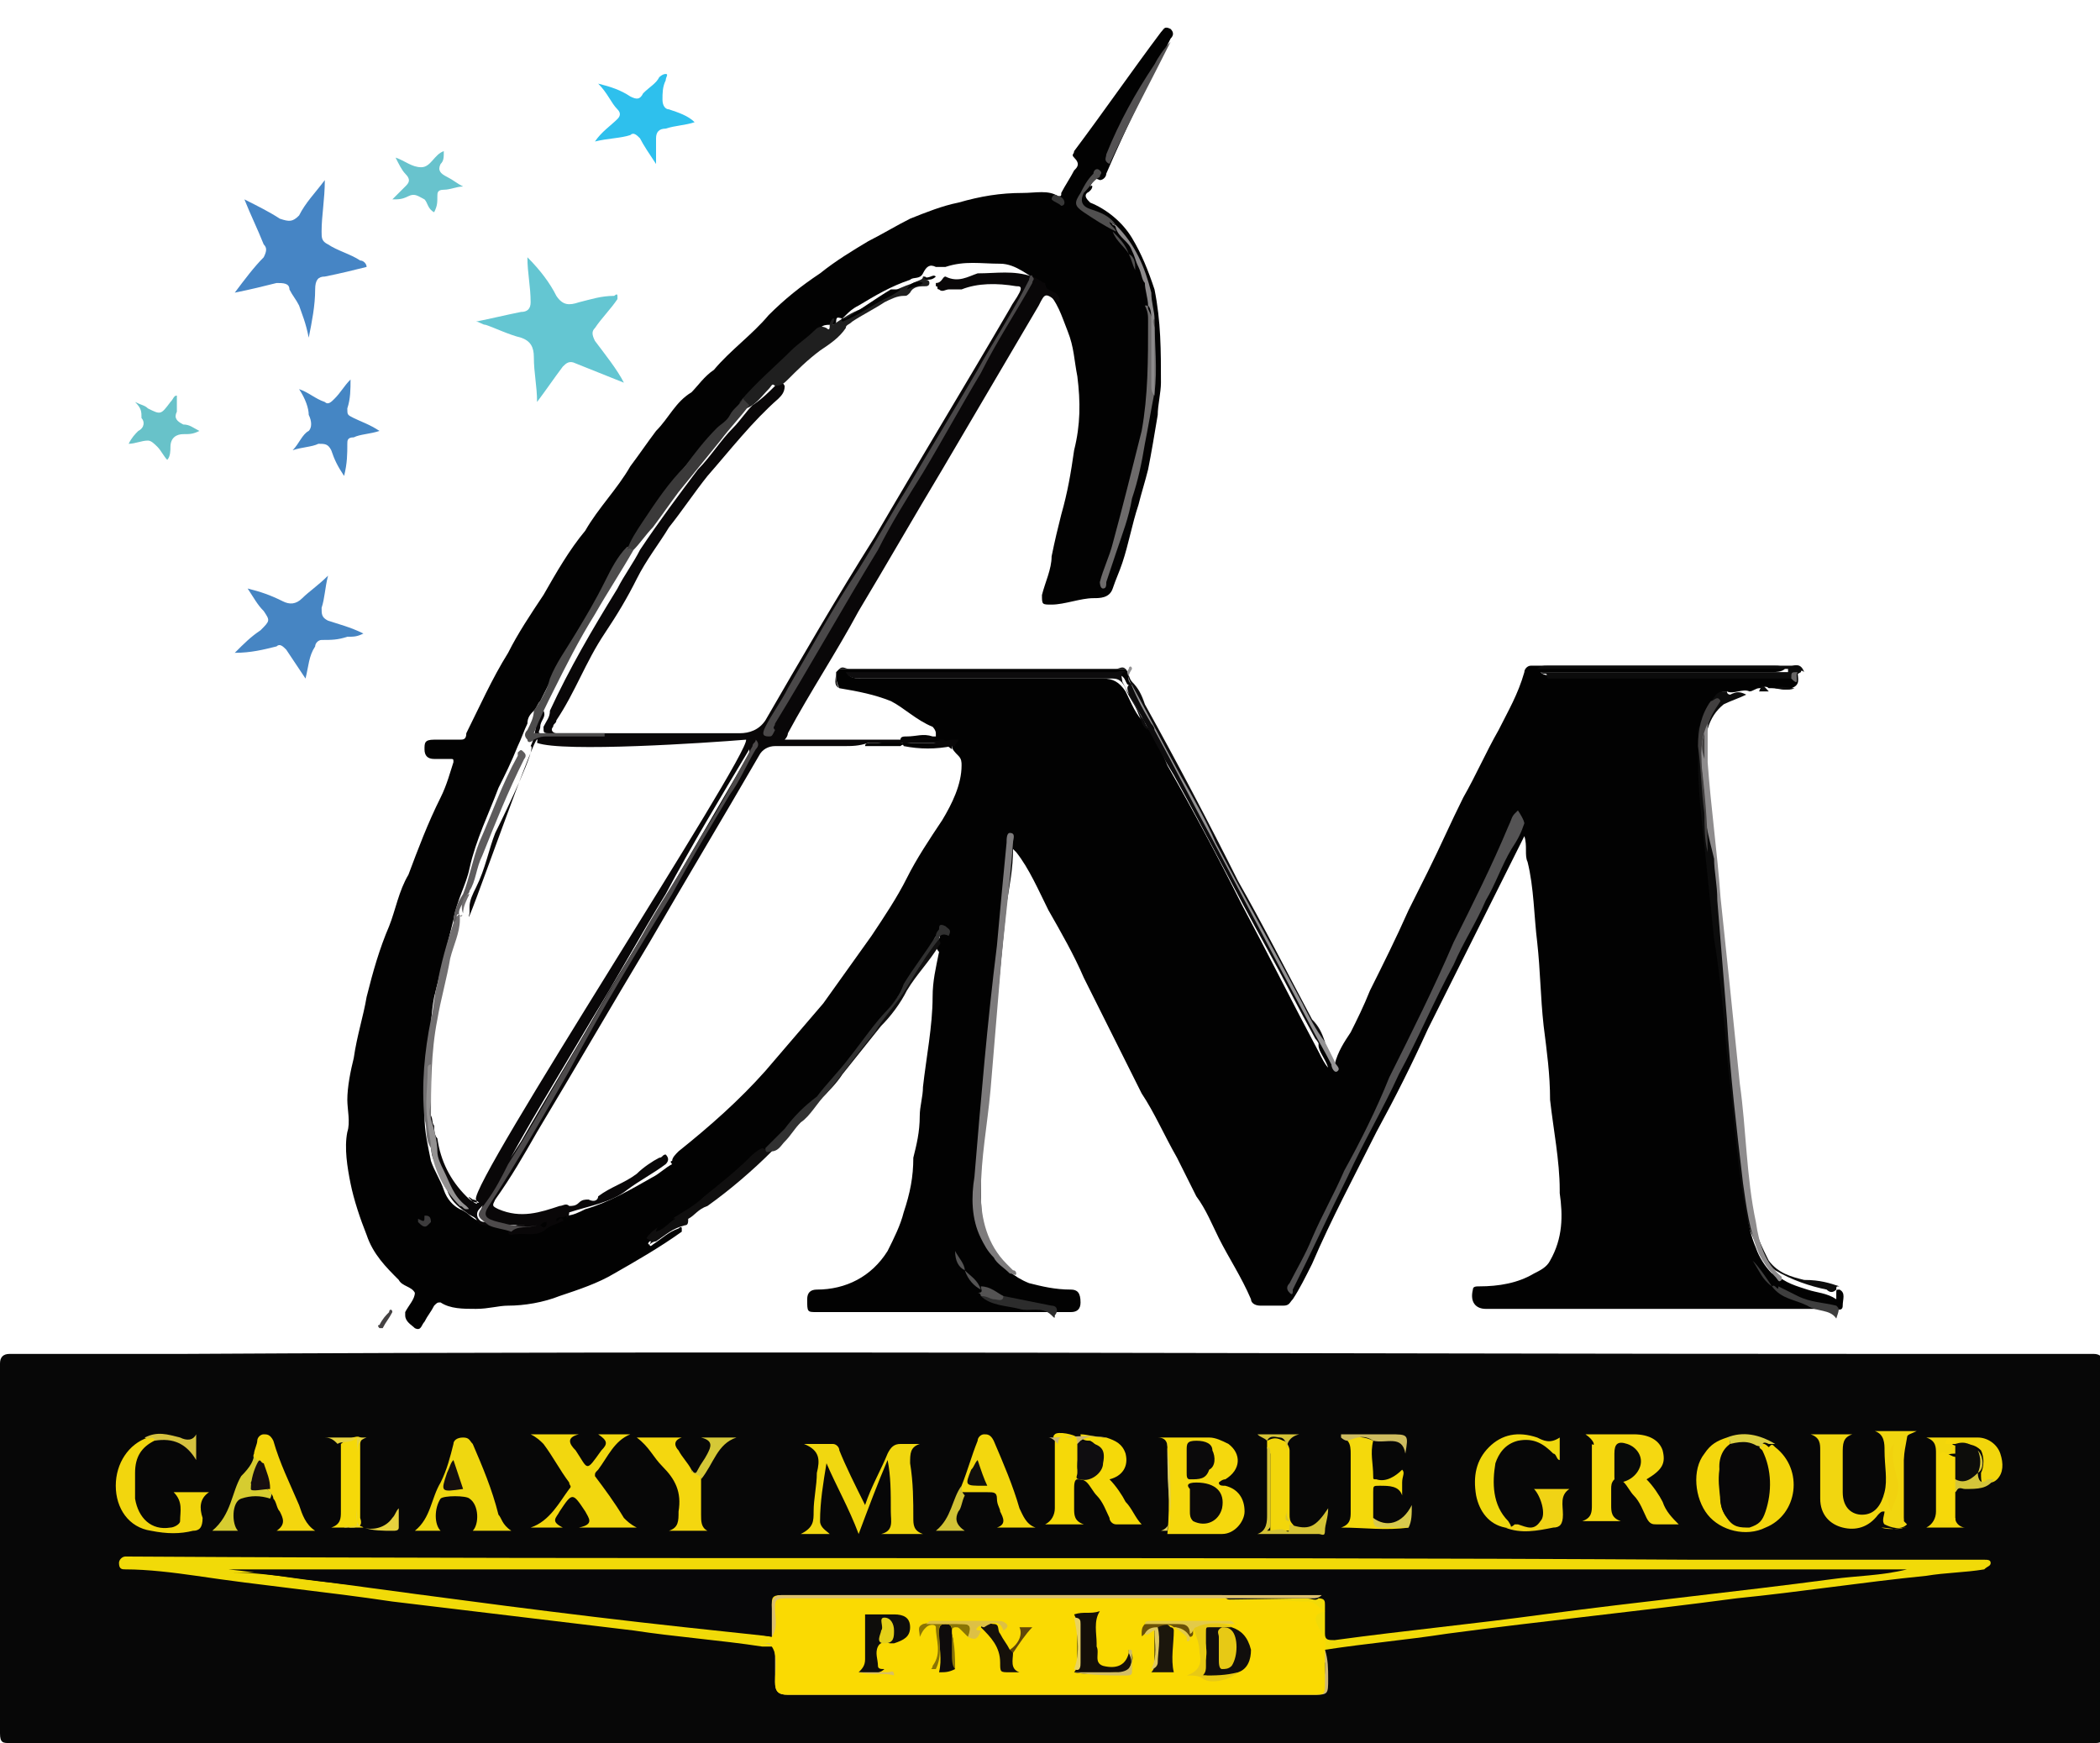
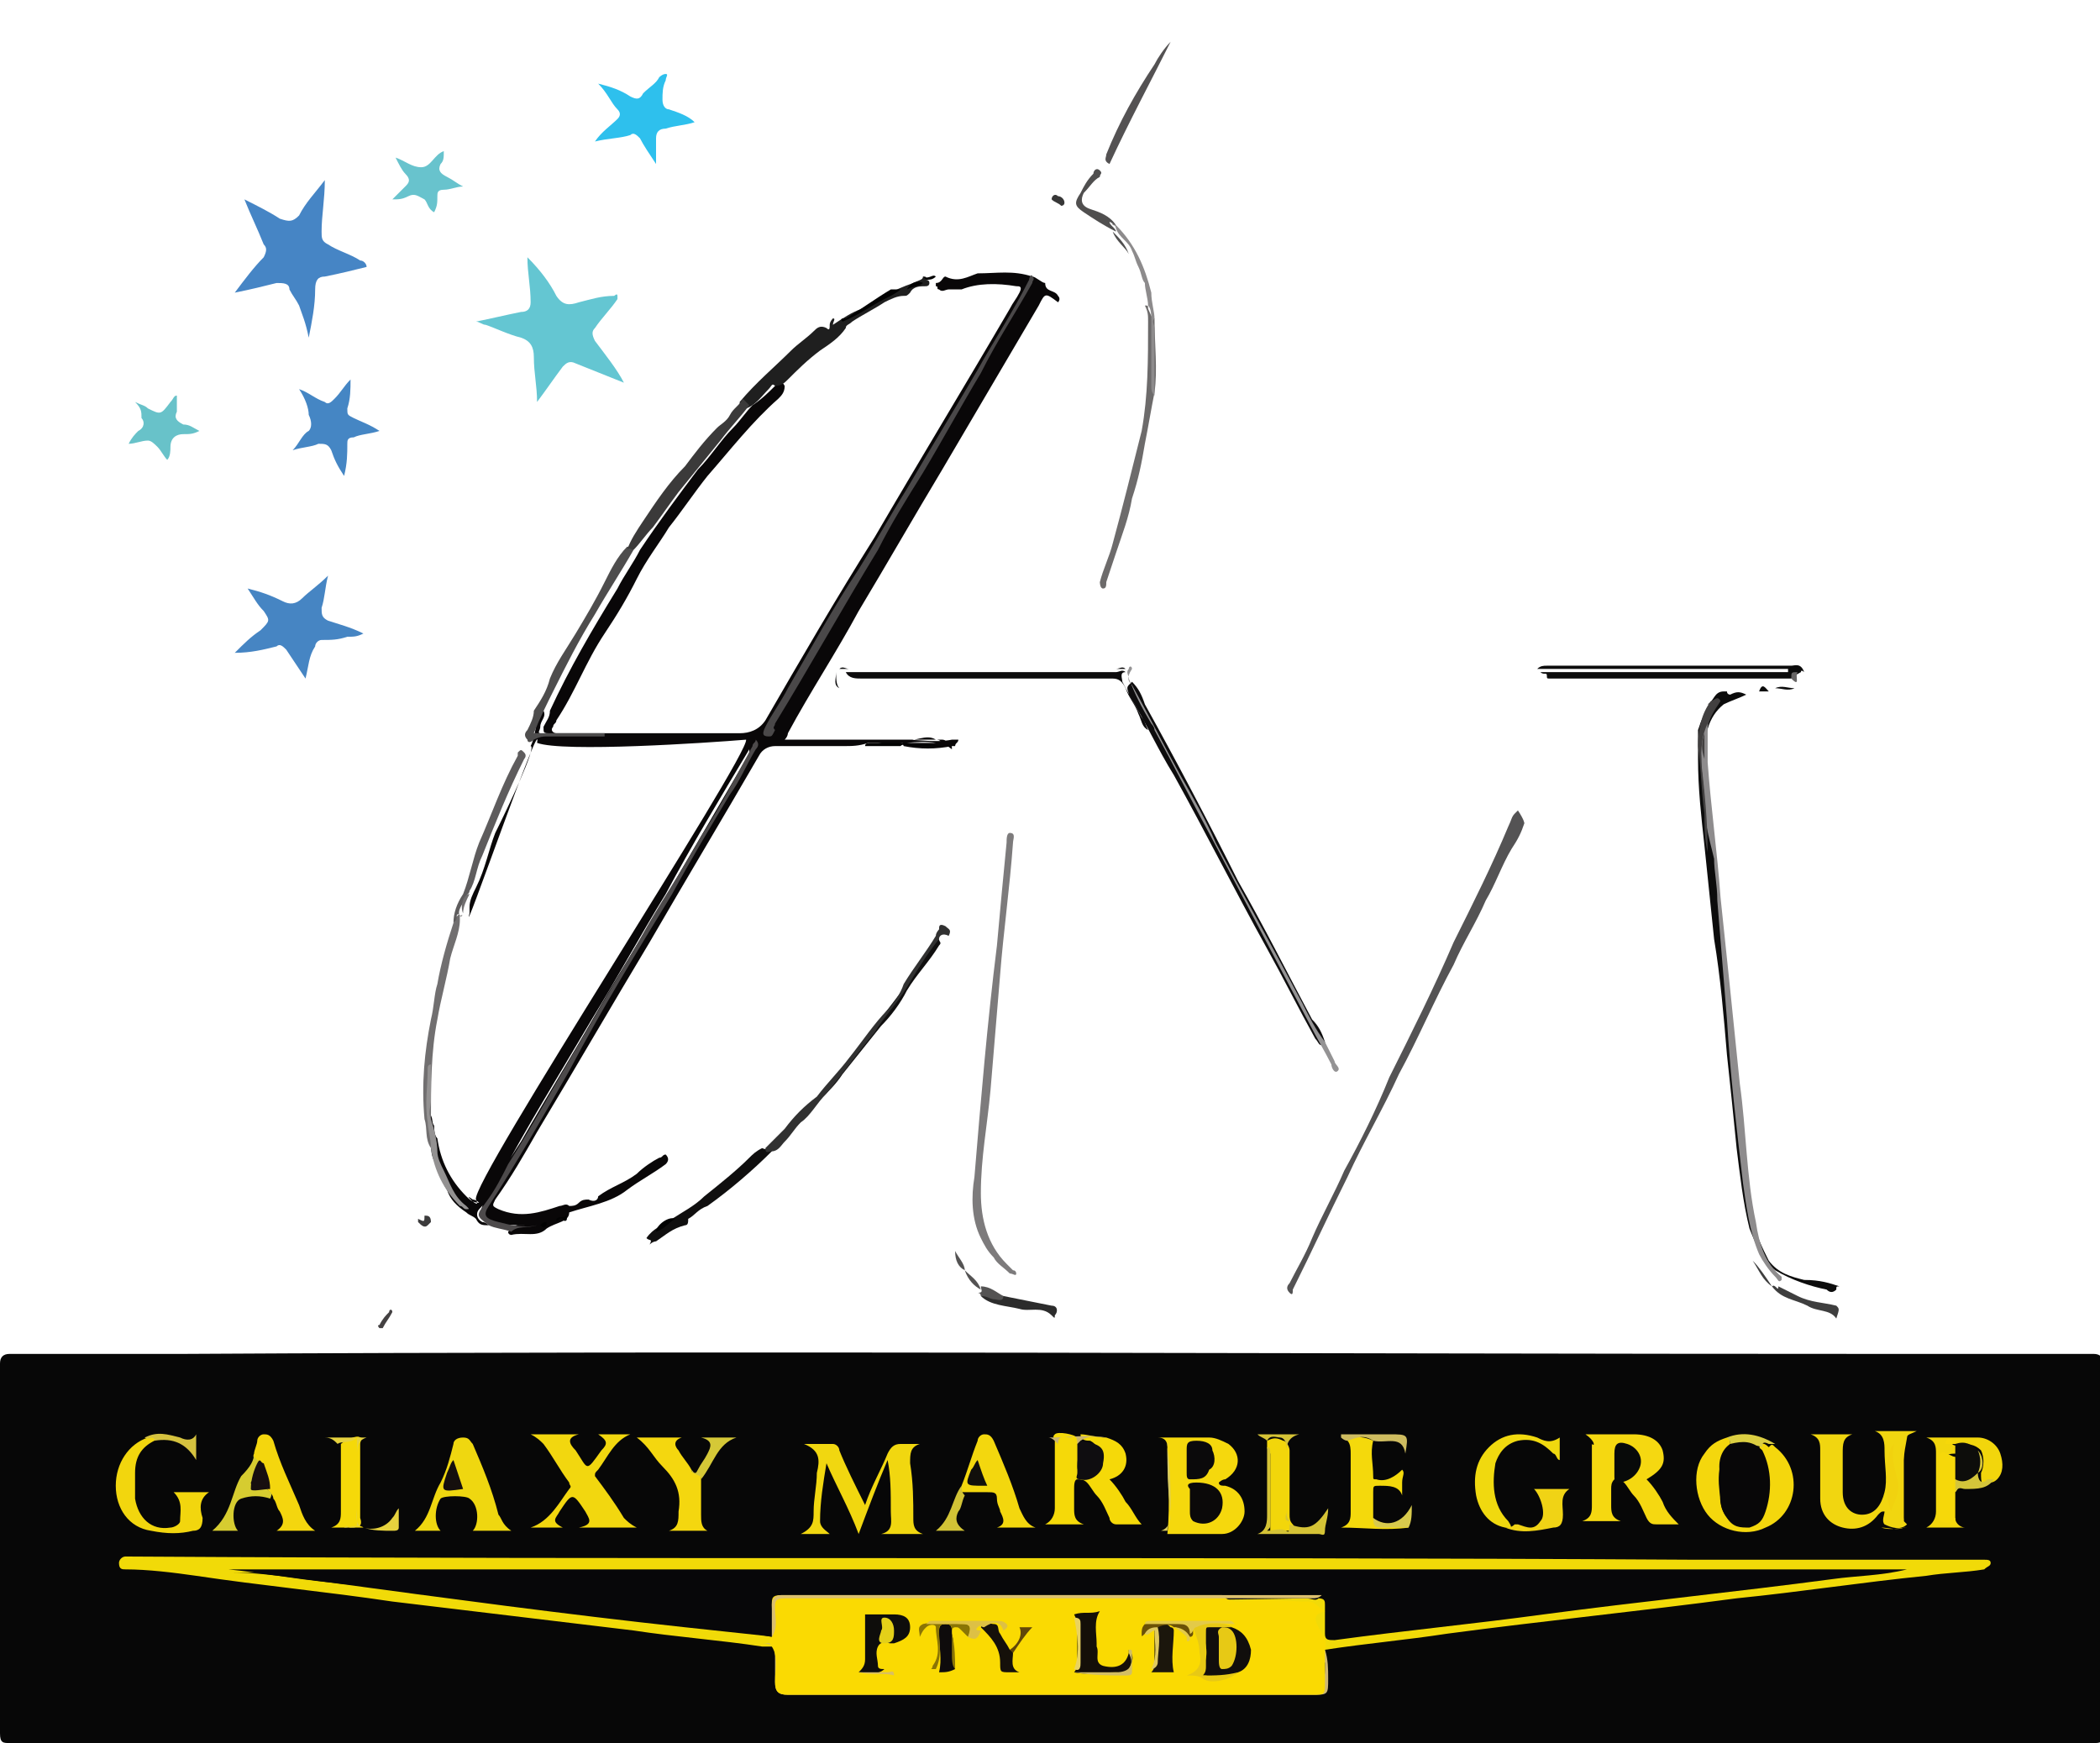
<svg xmlns="http://www.w3.org/2000/svg" version="1.1" id="Layer_1" x="0px" y="0px" viewBox="0 0 65.3 54.2" style="enable-background:new 0 0 65.3 54.2;" xml:space="preserve">
  <style type="text/css">
	.st0{fill:#070707;}
	.st1{fill:#020202;}
	.st2{fill:#090708;}
	.st3{fill:#64C6D2;}
	.st4{fill:#4685C5;}
	.st5{fill:#4685C3;}
	.st6{fill:#2EC0ED;}
	.st7{fill:#0C0C0C;}
	.st8{fill:#100F0F;}
	.st9{fill:#4586C4;}
	.st10{fill:#0D0C0D;}
	.st11{fill:#68C3CD;}
	.st12{fill:#68C2C9;}
	.st13{fill:#F1DA08;}
	.st14{fill:#F1D710;}
	.st15{fill:#F5D811;}
	.st16{fill:#F5D909;}
	.st17{fill:#F5D80D;}
	.st18{fill:#F1D610;}
	.st19{fill:#F2D70F;}
	.st20{fill:#F4D70D;}
	.st21{fill:#EFD710;}
	.st22{fill:#F2D60E;}
	.st23{fill:#F3D70E;}
	.st24{fill:#F4D90C;}
	.st25{fill:#F4D70F;}
	.st26{fill:#F4D60E;}
	.st27{fill:#F0D90F;}
	.st28{fill:#F2D60C;}
	.st29{fill:#F2D60B;}
	.st30{fill:#CFB874;}
	.st31{fill:#F6D80A;}
	.st32{fill:#F0D315;}
	.st33{fill:#D6CC30;}
	.st34{fill:#E6D23E;}
	.st35{fill:#D5C336;}
	.st36{fill:#D5C837;}
	.st37{fill:#D5C23F;}
	.st38{fill:#D2C336;}
	.st39{fill:#CEBC60;}
	.st40{fill:#DBCE42;}
	.st41{fill:#D4C53A;}
	.st42{fill:#D8CA4D;}
	.st43{fill:#DACC5D;}
	.st44{fill:#C9B572;}
	.st45{fill:#F1D20F;}
	.st46{fill:#545354;}
	.st47{fill:#8E8C8D;}
	.st48{fill:#4D4A4B;}
	.st49{fill:#7D7B7C;}
	.st50{fill:#949394;}
	.st51{fill:#313131;}
	.st52{fill:#1F1F1F;}
	.st53{fill:#4E4D4D;}
	.st54{fill:#6D6B6B;}
	.st55{fill:#3B3A3A;}
	.st56{fill:#716F70;}
	.st57{fill:#5E5C5D;}
	.st58{fill:#8D8B8C;}
	.st59{fill:#545253;}
	.st60{fill:#504F4F;}
	.st61{fill:#3E3E3E;}
	.st62{fill:#2C2C2C;}
	.st63{fill:#424040;}
	.st64{fill:#545353;}
	.st65{fill:#444142;}
	.st66{fill:#373737;}
	.st67{fill:#676565;}
	.st68{fill:#4A4849;}
	.st69{fill:#939191;}
	.st70{fill:#3C3B3C;}
	.st71{fill:#070709;}
	.st72{fill:#FADA02;}
	.st73{fill:#DCC06F;}
	.st74{fill:#080A09;}
	.st75{fill:#0F0D10;}
	.st76{fill:#0B0909;}
	.st77{fill:#0B0A0B;}
	.st78{fill:#080708;}
	.st79{fill:#150F0D;}
	.st80{fill:#110F0B;}
	.st81{fill:#170F0F;}
	.st82{fill:#0D0D0B;}
	.st83{fill:#0E0D0B;}
	.st84{fill:#140F08;}
	.st85{fill:#110E0C;}
	.st86{fill:#15100A;}
	.st87{fill:#1B160C;}
	.st88{fill:#0E0B0C;}
	.st89{fill:#E7C915;}
	.st90{fill:#8A7405;}
	.st91{fill:#DDC045;}
	.st92{fill:#6B5107;}
	.st93{fill:#E3CA49;}
	.st94{fill:#D2BE65;}
	.st95{fill:#614609;}
	.st96{fill:#DFCA5F;}
	.st97{fill:#EAD35E;}
	.st98{fill:#D9BF63;}
	.st99{fill:#E4D019;}
</style>
  <path class="st0" d="M32.7,54.2c-10.8,0-21.6,0-32.4,0c-0.2,0-0.3,0-0.3-0.3c0-3.8,0-7.7,0-11.5c0-0.2,0.1-0.3,0.3-0.3  c1.8,0,3.6,0,5.4,0c17.6-0.1,35.2,0,52.8,0c2.2,0,4.4,0,6.6,0c0.2,0,0.3,0.1,0.3,0.3c0,3.8,0,7.7,0,11.5c0,0.3-0.1,0.3-0.3,0.3  C54.3,54.2,43.5,54.2,32.7,54.2z" />
-   <path class="st1" d="M29,22.6c-0.5-0.2-0.9-0.6-1.3-0.8c-0.5-0.2-1-0.3-1.6-0.4c-0.1-0.2-0.1-0.3-0.1-0.5c0,0,0.1-0.1,0.1-0.1  c0.1,0,0.2,0,0.2,0c2.8,0,5.6,0,8.5,0c0.1,0,0.2,0,0.2,0c0.1,0.1,0.1,0.3,0.2,0.4c0,0.1,0,0.1-0.1,0.1C35,21.3,35,21,34.8,21  c-0.2,0-0.5,0-0.7,0c-2.5,0-4.9,0-7.4,0c-0.1,0-0.2,0-0.3,0c0.1,0.1,0.3,0.1,0.4,0.1c2.4,0,4.8,0,7.2,0c0.1,0,0.2,0,0.3,0  c0.3,0,0.5,0.1,0.7,0.4c0.2,0.4,0.3,0.7,0.6,1c0.3,0.4,0.5,0.8,0.7,1.3c0.8,1.4,1.6,2.9,2.3,4.3c0.8,1.5,1.6,3.1,2.4,4.6  c0.1,0.2,0.2,0.4,0.3,0.5c-0.1-0.3-0.3-0.5-0.3-0.7c0-0.1,0-0.1,0.1-0.1c0.1,0.3,0.3,0.4,0.4,0.7c0.1-0.4,0.3-0.7,0.5-1  c0.2-0.4,0.4-0.8,0.6-1.3c0.4-0.8,0.8-1.6,1.2-2.5c0.2-0.4,0.4-0.8,0.6-1.2c0.4-0.8,0.7-1.5,1.1-2.3c0.4-0.7,0.7-1.4,1.1-2.1  c0.3-0.6,0.6-1.1,0.8-1.8c0-0.1,0.1-0.2,0.2-0.2c0.1,0,0.2,0,0.3,0c2.4,0,4.9,0,7.3,0c0.1,0,0.2,0,0.3,0.1c-0.1,0.1-0.3,0.1-0.4,0.1  c-1.1,0-2.1,0-3.2,0c-1.3,0-2.6,0-4,0c0.1,0.1,0.2,0.1,0.4,0.1c2.2,0,4.5,0,6.7,0c0.2,0,0.3,0,0.5,0c0.1,0,0.3,0.1,0.3-0.1  c0-0.1,0.1-0.1,0.1,0c0,0.2,0.1,0.4-0.2,0.5c-0.2,0.1-0.4,0-0.6,0c0,0-0.1,0-0.1,0c0,0,0,0,0,0c-0.1-0.1-0.2,0-0.3,0  c-0.1,0-0.2,0.1-0.3,0.1c-0.2-0.1-0.5,0.1-0.7,0c-0.1,0-0.2,0-0.2,0.1c-0.1,0.1-0.2,0.2-0.3,0.4c-0.4,0.5-0.4,1.1-0.3,1.8  c0.1,0.6,0.1,1.3,0.2,1.9c0,0.3,0.1,0.5,0.1,0.8c0.2,0.8,0.2,1.7,0.3,2.5c0.1,1.2,0.2,2.4,0.3,3.6c0.1,1.3,0.3,2.6,0.4,4  c0.1,0.8,0.1,1.5,0.4,2.2c0.1,0.3,0.3,0.6,0.5,0.8c0,0,0,0,0.1,0c0.3,0.3,0.7,0.4,1,0.5c0.3,0.1,0.6,0.1,0.9,0.3c0-0.1,0-0.2,0-0.2  c0-0.1,0-0.1,0.1-0.1c0.2,0.1,0.1,0.3,0.1,0.5c0,0.2-0.2,0.1-0.3,0.1c-3.6,0-7.2,0-10.8,0c-0.3,0-0.5-0.2-0.4-0.6  c0-0.1,0.1-0.1,0.2-0.1c0.6,0,1.2-0.1,1.7-0.4c0.2-0.1,0.4-0.2,0.5-0.4c0.4-0.7,0.4-1.4,0.3-2.1c0,0,0-0.1,0-0.1  c0-0.9-0.2-1.9-0.3-2.8c0-0.8-0.1-1.5-0.2-2.3c-0.1-0.9-0.1-1.7-0.2-2.6c-0.1-0.8-0.1-1.7-0.3-2.5c-0.1-0.2,0-0.5-0.1-0.8  c-0.1,0.2-0.2,0.4-0.3,0.6c-0.9,1.8-1.8,3.6-2.7,5.4c-0.5,1.1-1,2.1-1.6,3.2c-0.7,1.4-1.4,2.7-2,4.1c-0.2,0.4-0.4,0.8-0.6,1.1  c-0.1,0.1-0.1,0.2-0.3,0.2c-0.2,0-0.5,0-0.7,0c-0.2,0-0.3-0.1-0.3-0.2c-0.3-0.7-0.7-1.3-1-1.9c-0.2-0.4-0.4-0.9-0.7-1.3  c-0.2-0.4-0.4-0.8-0.6-1.2c-0.4-0.7-0.7-1.4-1.1-2c-0.3-0.6-0.6-1.2-0.9-1.8c-0.3-0.6-0.6-1.2-0.9-1.8c-0.3-0.7-0.7-1.4-1.1-2.1  c-0.3-0.6-0.6-1.3-1-1.8c0,0-0.1-0.1-0.1-0.1c0,0.6-0.1,1.1-0.2,1.7c-0.1,1-0.2,2.1-0.3,3.1c-0.1,1.1-0.2,2.2-0.3,3.3  c-0.1,0.8-0.2,1.5-0.2,2.3c0,0.8,0,1.5,0.4,2.2c0.3,0.4,0.6,0.7,1.1,0.9c0.4,0.1,0.8,0.2,1.3,0.2c0.2,0,0.3,0.1,0.3,0.4  c0,0.2-0.1,0.3-0.3,0.3c-2.6,0-5.3,0-7.9,0c-0.3,0-0.3,0-0.3-0.4c0-0.2,0.1-0.3,0.3-0.3c0.9,0,1.7-0.4,2.2-1.2  c0.2-0.4,0.4-0.8,0.5-1.2c0.2-0.6,0.3-1.1,0.3-1.7c0.1-0.4,0.2-0.8,0.2-1.3c0-0.3,0.1-0.6,0.1-0.9c0.1-0.9,0.3-1.9,0.3-2.8  c0-0.5,0.1-0.9,0.2-1.4c0,0-0.1-0.1-0.1-0.2c0,0,0,0,0,0c0-0.1,0.2-0.3,0.1-0.3c-0.1-0.1-0.2,0.2-0.2,0.3c-0.5,0.7-1,1.5-1.5,2.2  c-0.1,0.2-0.3,0.3-0.4,0.5c-0.6,0.8-1.2,1.5-1.8,2.2c-0.5,0.6-1,1.2-1.6,1.7c-0.4,0.2-0.7,0.6-1.1,0.9c-0.6,0.5-1.3,1-2,1.5  c-0.1,0.1-0.2,0.2-0.4,0.2c-0.1,0.1,0,0.1,0,0.1c0,0.1,0.1,0,0.1,0c0.3-0.2,0.5-0.4,0.8-0.5c0,0,0.1-0.1,0.1,0c0,0.1,0,0.1,0,0.1  c-0.7,0.5-1.4,0.9-2.1,1.3c-0.5,0.3-1.1,0.5-1.7,0.7c-0.5,0.2-1.1,0.3-1.6,0.3c-0.3,0-0.6,0.1-1,0.1c-0.4,0-0.8,0-1.1-0.2  c-0.1,0-0.1,0-0.2,0.1c-0.1,0.2-0.2,0.3-0.3,0.5c-0.1,0.1-0.1,0.3-0.3,0.2c-0.1-0.1-0.3-0.2-0.3-0.4c0,0,0,0,0-0.1  c0.1-0.2,0.3-0.4,0.3-0.6c-0.1-0.2-0.4-0.2-0.5-0.4c-0.4-0.4-0.8-0.8-1-1.4c-0.2-0.5-0.4-1.1-0.5-1.6c-0.1-0.5-0.2-1.1-0.1-1.6  c0.1-0.3,0-0.7,0-1c0-0.4,0.1-0.9,0.2-1.3c0.1-0.7,0.3-1.3,0.4-1.9c0.2-0.8,0.4-1.5,0.7-2.2c0.2-0.5,0.3-1.1,0.6-1.6  c0.3-0.8,0.6-1.6,1-2.4c0.2-0.4,0.3-0.8,0.4-1.1c0-0.1,0-0.1-0.1-0.1c-0.2,0-0.3,0-0.5,0c-0.2,0-0.3-0.1-0.3-0.3  c0-0.2,0-0.3,0.3-0.3c0.3,0,0.6,0,0.8,0c0.1,0,0.2,0,0.2-0.2c0.4-0.8,0.8-1.7,1.3-2.5c0.3-0.6,0.7-1.2,1.1-1.8  c0.4-0.7,0.8-1.4,1.3-2c0.4-0.7,1-1.3,1.4-2c0.3-0.4,0.5-0.7,0.8-1.1c0.4-0.4,0.6-0.9,1.1-1.2c0.2-0.2,0.4-0.5,0.7-0.7  c0.5-0.6,1.2-1.1,1.7-1.7c0.5-0.5,1-0.9,1.6-1.3c0.5-0.4,1-0.7,1.5-1c0.4-0.2,0.9-0.5,1.3-0.7c0.5-0.2,1-0.4,1.5-0.5  c0.7-0.2,1.3-0.3,2-0.3c0.4,0,0.8-0.1,1.1,0.1c0.1,0,0.1,0,0.1-0.1c0.1-0.2,0.3-0.5,0.4-0.7c0.1-0.1,0.2-0.2,0-0.4  c-0.1-0.1,0-0.1,0-0.2c0.9-1.2,1.8-2.5,2.7-3.7c0.1-0.1,0.1-0.2,0.3-0.1c0.1,0.1,0.1,0.2,0,0.3c-0.7,1.4-1.4,2.8-2,4.2  c0,0.1-0.1,0.2-0.2,0.2c-0.2-0.1-0.2,0-0.3,0.2C34,5.7,34,5.9,33.8,6c-0.1,0.1,0,0.2,0.1,0.3c0.5,0.2,1,0.6,1.3,1.1  c0.3,0.5,0.5,1,0.7,1.6c0.2,1,0.2,1.9,0.2,2.9c0,0.3-0.1,0.7-0.1,1c-0.1,0.6-0.2,1.2-0.3,1.7c-0.1,0.4-0.2,0.7-0.3,1.1  c-0.2,0.6-0.3,1.2-0.5,1.8c-0.1,0.3-0.2,0.5-0.3,0.8c-0.1,0.3-0.4,0.3-0.6,0.3c-0.4,0-0.9,0.2-1.3,0.2c-0.3,0-0.3,0-0.3-0.3  c0.1-0.4,0.3-0.8,0.3-1.2c0.1-0.5,0.2-0.9,0.3-1.3c0.2-0.7,0.3-1.3,0.4-2c0.2-0.8,0.2-1.5,0.1-2.3c-0.1-0.5-0.1-0.9-0.3-1.4  c-0.2-0.5-0.3-0.9-0.7-1.3c0-0.1,0-0.2-0.1-0.2c-0.4-0.2-0.8-0.6-1.3-0.6c-0.6,0-1.1-0.1-1.7,0.1c-0.1,0-0.2,0-0.3,0  c-0.2-0.1-0.3,0-0.4,0.2c-0.1,0.2-0.3,0.1-0.4,0.2c-0.6,0.2-1.1,0.5-1.6,0.8c-0.2,0.1-0.3,0.2-0.4,0.3c0,0-0.1,0.1-0.1,0.1  c-0.1,0-0.2-0.1-0.2,0.1c0,0.1-0.1,0.1-0.2,0.1c-0.1,0-0.2,0-0.3,0.1c-0.6,0.5-1.2,1-1.7,1.5c-0.2,0.2-0.4,0.5-0.7,0.7  c-0.1,0.3-0.4,0.4-0.5,0.8c0,0,0,0.1-0.1,0.1c-0.3,0-0.4,0.3-0.6,0.5c-0.4,0.5-0.8,0.9-1.1,1.4c-0.4,0.6-0.9,1.2-1.3,1.9  c-0.5,0.8-0.9,1.5-1.4,2.3c-0.5,0.8-0.9,1.6-1.3,2.4c-0.1,0.1-0.1,0.2-0.2,0.3c-0.1,0.1-0.2,0.2-0.2,0.4c-0.1,0.2-0.2,0.5-0.3,0.7  c-0.2,0.5-0.4,0.9-0.6,1.3c-0.3,0.8-0.7,1.6-0.9,2.5c-0.1,0.5-0.4,1-0.5,1.6c-0.2,0.8-0.4,1.6-0.6,2.4c-0.1,0.5-0.1,1.1-0.2,1.6  c-0.1,0.7,0,1.4-0.1,2.1c0,0.5,0.1,0.9,0.2,1.4c0.1,0.3,0.3,0.6,0.4,0.9c0.1,0.3,0.3,0.5,0.5,0.6c0.3,0.1,0.4,0.4,0.8,0.4  c0.2,0,0.5,0.1,0.7,0.2c0.3,0.1,0.6,0,0.9,0c0.1,0,0.1-0.1,0.2-0.2c0.2-0.1,0.5-0.2,0.7-0.2c0.2,0,0.4-0.1,0.6-0.2  c0.7-0.2,1.4-0.6,2.1-1c0.2-0.1,0.4-0.3,0.6-0.4c0,0-0.1-0.1,0-0.1c0-0.1,0.1-0.2,0.2-0.3c1-0.8,1.9-1.6,2.7-2.5  c0.6-0.7,1.2-1.4,1.8-2.1c0.5-0.7,1-1.4,1.5-2.1c0.4-0.6,0.8-1.2,1.1-1.8c0.3-0.6,0.7-1.2,1.1-1.8c0.3-0.5,0.6-1.1,0.6-1.7  c0-0.1,0-0.2-0.1-0.3c-0.1-0.1-0.2-0.2-0.2-0.3c0-0.1-0.1-0.1-0.2-0.1c-0.4,0-0.8,0-1.2,0c-0.1,0-0.2,0-0.2-0.1  c0-0.1,0.1-0.1,0.2-0.1c0.3,0,0.5-0.1,0.8,0c0,0,0.1,0,0.1,0c0,0,0-0.1,0-0.1C29.1,22.7,29,22.6,29,22.6z" />
  <path class="st2" d="M15.2,38.1c-0.2,0-0.3,0-0.4-0.2c-0.1-0.1-0.2-0.1-0.3-0.2c-0.3-0.2-0.5-0.4-0.6-0.7c-0.2-0.3-0.2-0.6-0.4-0.9  c-0.1-0.2-0.1-0.4-0.1-0.7c-0.1-0.2-0.1-0.5-0.1-0.8c0.2,0.1,0.1,0.3,0.2,0.4c0,0.1,0,0.3,0.1,0.4c0.1,0.7,0.4,1.3,0.9,1.8  c0.1,0.1,0.2,0.2,0.4,0.2c-0.1-0.1-0.2-0.1-0.2-0.1c-0.4-0.3,0.3,0.4,0.1,0c-0.2-0.5,8.5-13.8,8.4-14.3c-1.2,0.1-5.7,0.4-6.5,0.1  c0.2-1.1-2.4,6.4-2.1,5.3c0-0.1,0-0.1,0-0.2c0-0.2,0.1-0.4,0.2-0.6c0.3-0.6,0.4-1.2,0.6-1.7c0.4-0.8,1.3-2.7,1.1-2.7  c0.2-0.4,0.1-0.8,0.4-1.1c0.1,0.2-0.1,0.3-0.1,0.5c0,0.1-0.1,0.2,0,0.2c0.1,0.1,0.1,0,0.2,0c0.7,0,1.3,0,2,0c-0.6,0-1.3,0-1.9,0  c-0.2,0-0.2,0-0.2-0.2c0.1-0.2,0.2-0.3,0.2-0.5c0.6-1.3,1.3-2.5,2.1-3.8c0.2-0.4,0.5-0.8,0.7-1.2c0.6-0.9,1.2-1.7,1.8-2.5  c0.4-0.4,0.7-0.9,1.1-1.3c0.2-0.2,0.4-0.5,0.6-0.7c0.3-0.2,0.5-0.4,0.7-0.6c0.1-0.1,0.2-0.2,0.3,0c0,0.2-0.1,0.3-0.2,0.4  c-0.8,0.7-1.5,1.6-2.2,2.4c-0.4,0.5-0.8,1.1-1.2,1.6c-0.3,0.5-0.7,1-1,1.6c-0.3,0.6-0.6,1.1-1,1.7c-0.6,0.9-0.9,1.8-1.5,2.7  c0,0.1-0.1,0.1-0.1,0.2c-0.1,0.1,0,0.2,0.1,0.2c0.6,0,1.2,0,1.8,0c0.1,0,0.3,0,0.4,0c1.1,0,2.2,0,3.3,0c0.1,0,0.1,0,0.2,0  c0.3,0,0.6-0.1,0.8-0.4c1.1-1.9,2.2-3.8,3.4-5.7c1.4-2.4,2.8-4.7,4.2-7.1c0.1-0.2,0.2-0.3,0.3-0.5c0.1-0.2,0-0.2-0.1-0.2  c-0.6-0.1-1.2-0.1-1.7,0.1c-0.1,0-0.3,0-0.4,0c-0.1,0-0.2,0.1-0.3,0c-0.1,0,0-0.1-0.1-0.1c0,0,0-0.1,0-0.1c0.2,0,0.2-0.2,0.3-0.2  c0.4,0.2,0.7,0,1-0.1c0.6,0,1.1-0.1,1.7,0.1c0.1,0,0.3,0.2,0.4,0.2c0,0.3,0.3,0.2,0.4,0.4c0.1,0.1,0,0.2,0,0.2  c-0.4-0.3-0.4-0.3-0.6,0.1c-1,1.7-2,3.4-3,5.1c-0.9,1.5-1.7,2.9-2.6,4.4c-0.7,1.3-1.5,2.5-2.2,3.8c0,0,0,0.1-0.1,0.2  c0.5,0,1,0,1.4,0c1.1,0,2.2,0,3.3,0c0.1,0,0.1,0,0.2,0c0.1,0,0.2,0.1,0.2,0.1c0.1,0,0.1,0.1,0.1,0.2C29.2,23,29.2,23,29.1,23  c-0.3-0.2-0.7,0.1-1,0c0.5,0,1,0.1,1.5,0c0.1,0,0.1,0,0.2,0c0,0.1-0.1,0.1-0.1,0.2c0,0,0,0-0.1,0c-0.5,0.1-1,0.1-1.5,0  c-0.1-0.2,0.1-0.1,0.1-0.1c0.3,0,0.7,0,0.9,0c-0.6-0.1-1.2,0.1-1.8,0c-0.1,0-0.2,0-0.3,0c-0.3,0.1-0.5,0.1-0.8,0.1  c-0.7,0-1.4,0-2.1,0c-0.2,0-0.4,0.1-0.5,0.3c-1.1,1.9-2.3,3.9-3.4,5.8c-1.2,2-2.3,3.9-3.5,5.9c-0.4,0.7-0.8,1.4-1.3,2.1  c-0.1,0.2-0.1,0.2,0.1,0.3c0.7,0.3,1.3,0.1,1.9-0.1c0.1,0,0.2-0.1,0.3,0c0.1,0,0.2,0,0.3-0.1c0.1-0.1,0.2-0.1,0.3-0.1  c0.2,0.1,0.3,0,0.3-0.1c0.4-0.3,0.8-0.4,1.2-0.7c0.2-0.2,0.5-0.4,0.7-0.5c0.1,0,0.1-0.1,0.2-0.1c0.1,0.1,0.1,0.2,0,0.3  c-0.4,0.3-0.8,0.5-1.2,0.8c-0.5,0.4-1.2,0.5-1.8,0.7C17.7,38,17.3,38,17,38.2c-0.3,0.3-0.7,0.1-1.1,0.2c0,0-0.1,0-0.1-0.1  c0.1-0.1,0.2-0.2,0.3-0.2c0.1,0,0.2,0,0.3,0c-0.4,0-0.8,0-1.2-0.1c-0.3-0.1-0.3-0.2-0.2-0.5c0.4-0.7,0.8-1.4,1.2-2  c0.8-1.4,1.6-2.7,2.4-4.1c0.8-1.4,1.7-2.8,2.5-4.2c0.7-1.2,1.4-2.4,2.1-3.6c0.1-0.1,0.1-0.2,0.1-0.3c-0.9,1.5-1.8,3-2.6,4.5  c-0.8,1.3-1.5,2.6-2.3,3.9c-1,1.7-2,3.3-2.9,5c-0.2,0.3-0.3,0.6-0.6,0.9c-0.1,0.1-0.1,0.3,0.1,0.4C15.1,38,15.2,38.1,15.2,38.1z" />
  <path class="st3" d="M19.4,11.9c-0.5-0.2-1-0.4-1.5-0.6c-0.2-0.1-0.3,0-0.4,0.1c-0.3,0.4-0.5,0.7-0.8,1.1c0-0.5-0.1-0.9-0.1-1.4  c0-0.3-0.1-0.5-0.4-0.6c-0.4-0.1-0.8-0.3-1.1-0.4c-0.1,0-0.2-0.1-0.3-0.1c0.5-0.1,0.9-0.2,1.4-0.3c0.2,0,0.3-0.1,0.3-0.3  c0-0.5-0.1-0.9-0.1-1.4c0.4,0.4,0.7,0.8,0.9,1.2c0.2,0.3,0.4,0.3,0.7,0.2c0.4-0.1,0.7-0.2,1.1-0.2c0,0,0.1-0.1,0.1,0  c0,0.1,0,0.1,0,0.1c-0.2,0.3-0.5,0.6-0.7,0.9c-0.1,0.1-0.1,0.2,0,0.4C18.8,11,19.2,11.5,19.4,11.9C19.5,11.9,19.5,11.9,19.4,11.9z" />
  <path class="st4" d="M7.3,9.1C7.6,8.7,7.9,8.3,8.2,8c0.1-0.2,0.1-0.3,0-0.4C8,7.1,7.8,6.7,7.6,6.2C8,6.4,8.4,6.6,8.7,6.8  C9,6.9,9.1,6.9,9.3,6.7C9.5,6.3,9.8,6,10.1,5.6c0,0.6-0.1,1.1-0.1,1.6c0,0.2,0,0.3,0.2,0.4c0.3,0.2,0.7,0.3,1,0.5  c0.1,0,0.2,0.1,0.2,0.2c-0.4,0.1-0.8,0.2-1.3,0.3c-0.2,0-0.3,0.1-0.3,0.4c0,0.5-0.1,1-0.2,1.5C9.5,10,9.4,9.8,9.3,9.5  C9.2,9.3,9.1,9.2,9,9C9,8.8,8.8,8.8,8.6,8.8C8.2,8.9,7.8,9,7.3,9.1z" />
  <path class="st5" d="M9.5,21.1c-0.2-0.3-0.4-0.6-0.6-0.9c-0.1-0.1-0.2-0.2-0.3-0.1c-0.4,0.1-0.8,0.2-1.3,0.2  c0.3-0.3,0.5-0.5,0.8-0.7c0.3-0.3,0.3-0.3,0.1-0.6c-0.2-0.2-0.3-0.4-0.5-0.7c0.4,0.1,0.7,0.2,1.1,0.4c0.2,0.1,0.4,0.1,0.6-0.1  c0.2-0.2,0.5-0.4,0.8-0.7c-0.1,0.4-0.1,0.7-0.2,1c0,0.2,0,0.3,0.2,0.4c0.3,0.1,0.7,0.2,1.1,0.4c-0.2,0.1-0.3,0.1-0.5,0.1  c-0.3,0.1-0.5,0.1-0.8,0.1c-0.1,0-0.2,0.1-0.2,0.2C9.6,20.4,9.6,20.7,9.5,21.1z" />
  <path class="st6" d="M20.4,5.1c-0.2-0.3-0.4-0.6-0.5-0.8c-0.1-0.1-0.2-0.2-0.3-0.1c-0.3,0.1-0.7,0.1-1.1,0.2  c0.2-0.3,0.5-0.5,0.7-0.7c0.1-0.1,0.1-0.2,0-0.3c-0.2-0.2-0.3-0.5-0.6-0.8c0.4,0.1,0.7,0.2,1,0.4c0.2,0.1,0.3,0.1,0.4-0.1  c0.2-0.2,0.4-0.3,0.5-0.5c0,0,0.1-0.1,0.2-0.1c0.1,0,0,0.1,0,0.2c-0.1,0.2-0.1,0.4-0.1,0.6c0,0.2,0.1,0.3,0.2,0.3  c0.3,0.1,0.6,0.2,0.8,0.4c-0.3,0.1-0.6,0.1-0.9,0.2c-0.2,0-0.3,0.1-0.3,0.3C20.4,4.5,20.4,4.8,20.4,5.1z" />
  <path class="st7" d="M57.2,40c-0.1,0-0.1,0-0.1,0.1c-0.1,0.1-0.2,0.1-0.3,0c-0.5-0.1-1.1-0.3-1.6-0.6c-0.4-0.3-0.6-0.8-0.8-1.3  c-0.2-0.8-0.3-1.7-0.4-2.5c-0.1-1-0.2-2-0.3-2.9c-0.1-1.2-0.2-2.4-0.4-3.6c-0.1-1-0.2-1.9-0.3-2.9c-0.1-0.9-0.2-1.8-0.2-2.7  c0-0.2,0-0.5,0-0.7c0-0.1,0-0.1,0-0.2c0.1-0.3,0.2-0.6,0.5-0.8c-0.1,0-0.2,0-0.2,0c0.2-0.1,0.2-0.4,0.5-0.4c0.1,0,0.1,0,0.1,0  c0,0.1,0.1,0.1,0.1,0.1c0.2-0.1,0.3-0.1,0.5,0c-0.2,0.1-0.5,0.2-0.7,0.3c-0.5,0.4-0.6,1-0.6,1.6c0.1,1.3,0.2,2.5,0.4,3.8  c0.1,1.5,0.3,2.9,0.4,4.4c0.1,1.3,0.3,2.5,0.4,3.8c0.1,0.8,0.1,1.6,0.3,2.4c0.1,0.5,0.3,0.9,0.5,1.3c0.3,0.4,0.7,0.5,1.1,0.6  C56.6,39.8,56.9,39.9,57.2,40z" />
  <path class="st8" d="M21.3,38.1C21.3,38,21.3,38,21.3,38.1c-0.4,0.1-0.6,0.3-0.9,0.5c0,0-0.1,0-0.2,0.1c0.1-0.2,0-0.1-0.1-0.2  c0.2-0.3,0.5-0.4,0.8-0.6c0.3-0.2,0.7-0.4,1-0.7c0.5-0.4,1-0.8,1.4-1.2c0.1-0.1,0.2-0.2,0.4-0.3c0.2,0.1,0.4,0,0.5-0.2  c0.3-0.4,0.7-0.8,1-1.1c0.5-0.6,1.1-1.2,1.5-1.8c0.7-1,1.5-1.9,2.1-2.9c0.1-0.2,0.2-0.4,0.4-0.5c0,0.1,0.1,0.1,0,0.2  c-0.3,0.5-0.7,0.9-1,1.4c-0.2,0.4-0.5,0.8-0.8,1.1c-0.4,0.5-0.8,1-1.2,1.5c-0.2,0.3-0.4,0.5-0.7,0.8c-0.5,0.6-1,1.1-1.5,1.6  c-0.6,0.6-1.3,1.2-2,1.7c-0.3,0.1-0.4,0.3-0.6,0.4C21.4,38,21.4,38.1,21.3,38.1z" />
  <path class="st9" d="M9.3,12.1c0.3,0.1,0.5,0.3,0.8,0.4c0.1,0.1,0.2,0,0.3-0.1c0.2-0.2,0.3-0.4,0.5-0.6c0,0.3,0,0.6-0.1,0.9  c0,0.2,0,0.2,0.2,0.3c0.2,0.1,0.5,0.2,0.8,0.4c-0.3,0.1-0.6,0.1-0.8,0.2c-0.2,0-0.2,0.1-0.2,0.2c0,0.3,0,0.6-0.1,1  c-0.2-0.3-0.3-0.5-0.4-0.8c-0.1-0.2-0.2-0.2-0.4-0.2c-0.2,0.1-0.5,0.1-0.8,0.2c0.2-0.2,0.3-0.5,0.5-0.6c0.1-0.1,0.1-0.3,0-0.5  C9.6,12.7,9.5,12.4,9.3,12.1z" />
  <path class="st7" d="M55.7,21.1c-2.5,0-5,0-7.5,0c-0.1,0-0.1,0-0.1-0.1c0-0.1-0.1,0-0.2-0.1c2.6,0,5.1,0,7.7,0c0,0,0,0,0-0.1  c-2.6,0-5.2,0-7.8,0c0.1-0.1,0.2-0.1,0.3-0.1c2.5,0,5.1,0,7.6,0c0.1,0,0.3-0.1,0.4,0.2c0,0-0.1-0.1-0.1,0  C55.8,21,55.7,21.1,55.7,21.1z" />
  <path class="st10" d="M41.2,32.4c0,0,0,0.1-0.1,0.1c-0.1,0-0.1-0.1-0.2-0.2c-0.5-0.9-1-1.9-1.5-2.8c-1-1.8-1.9-3.6-2.9-5.4  c-0.5-0.8-0.9-1.7-1.4-2.5c0-0.1-0.1-0.2,0-0.3c0,0,0.1-0.1,0.1-0.1c0.2,0.2,0.3,0.4,0.4,0.7c1,1.8,2,3.7,2.9,5.5  c0.8,1.4,1.5,2.8,2.3,4.3C41,31.9,41.1,32.1,41.2,32.4z" />
  <path class="st11" d="M14.4,5.8c-0.2,0-0.4,0.1-0.6,0.1c-0.2,0-0.2,0.1-0.2,0.2c0,0.2,0,0.3-0.1,0.5c-0.2-0.1-0.2-0.3-0.3-0.4  C13,6.1,12.9,6,12.7,6.1c-0.2,0.1-0.3,0.1-0.5,0.1c0.1-0.1,0.2-0.2,0.4-0.4c0.1-0.1,0.2-0.2,0-0.4c-0.1-0.1-0.2-0.3-0.3-0.5  c0.3,0.1,0.5,0.3,0.8,0.3c0.3,0,0.4-0.4,0.7-0.5c0,0.2,0,0.3-0.1,0.4c-0.1,0.2,0,0.3,0.2,0.4C14.1,5.6,14.2,5.7,14.4,5.8  C14.4,5.8,14.4,5.8,14.4,5.8z" />
  <path class="st12" d="M4.2,12.5c0.2,0.1,0.3,0.1,0.4,0.2c0.4,0.2,0.4,0.2,0.7-0.2c0.1-0.1,0.1-0.2,0.2-0.2c0,0.2,0,0.3,0,0.5  c-0.1,0.2,0,0.3,0.2,0.4c0.2,0,0.3,0.1,0.5,0.2c-0.2,0.1-0.3,0.1-0.5,0.1c-0.2,0-0.4,0.1-0.4,0.4c0,0.1,0,0.3-0.1,0.4  c-0.1-0.1-0.2-0.3-0.3-0.4c-0.1-0.1-0.2-0.2-0.3-0.2c-0.2,0-0.4,0.1-0.6,0.1c0.1-0.2,0.2-0.3,0.3-0.4c0.2-0.1,0.2-0.3,0.1-0.4  C4.4,12.8,4.4,12.7,4.2,12.5z" />
  <path class="st10" d="M35,20.8c-2.9,0-5.8,0-8.7,0c-0.1,0-0.2,0-0.2,0c0.1-0.1,0.2,0,0.3,0c2.8,0,5.5,0,8.3,0  C34.8,20.8,34.9,20.7,35,20.8z" />
  <path class="st1" d="M20.4,38.3c0-0.2,0.4-0.5,0.6-0.4C20.8,38,20.7,38.2,20.4,38.3z" />
  <path class="st7" d="M55.2,21.4c0.2-0.1,0.4,0,0.6,0C55.6,21.5,55.4,21.4,55.2,21.4z" />
  <path class="st7" d="M54.7,21.5c0.1-0.3,0.2-0.1,0.3,0C54.9,21.5,54.8,21.5,54.7,21.5z" />
  <path class="st10" d="M26,20.9c0,0.2,0,0.4,0.1,0.5C25.9,21.3,26,21.1,26,20.9z" />
  <path class="st13" d="M23.7,51.2c-1.3-0.2-2.7-0.3-4-0.5c-2.5-0.3-5-0.6-7.5-0.9c-2-0.3-4.1-0.5-6.1-0.8c-0.7-0.1-1.5-0.2-2.2-0.2  c-0.1,0-0.2,0-0.2-0.2c0-0.1,0.1-0.2,0.2-0.2c16.3,0.1,32.6,0,48.8,0.1c2.9,0,5.8,0,8.7,0c0.1,0,0.2,0,0.3,0c0.1,0,0.2,0,0.2,0.1  c0,0.1-0.1,0.1-0.2,0.2c-0.6,0.1-1.2,0.1-1.8,0.2c-2,0.2-3.9,0.5-5.9,0.7c-3,0.4-6,0.7-9,1.1c-1.3,0.2-2.5,0.3-3.8,0.5  c0,0-0.1,0-0.1,0c-0.1-0.4-0.4-0.8-0.2-1.2c0-0.1-0.1-0.1-0.1-0.2c-0.1,0-0.2,0-0.3,0c-0.6,0-1.3,0-1.9,0c-0.2,0-0.3,0-0.5-0.1  c-0.1,0-0.2-0.1-0.1-0.2c0.2-0.1,0.3,0,0.5,0c0.8,0,1.7,0,2.5,0c0.2,0,0.3,0.1,0.3,0.3c0,0.2,0,0.5,0,0.7c0,0.3,0,0.3,0.3,0.3  c1.1-0.1,2.1-0.3,3.2-0.4c2.2-0.3,4.4-0.5,6.6-0.8c1.6-0.2,3.1-0.4,4.7-0.6c0.9-0.1,1.9-0.2,2.8-0.2c-17.2,0-34.5,0-51.7,0  c1.3,0,2.6,0.3,4,0.4c1,0.1,1.9,0.2,2.9,0.4c2.3,0.3,4.5,0.5,6.8,0.8c1,0.1,2.1,0.2,3.1,0.4c0.1,0.1,0.2,0.2,0.1,0.3  C23.9,51.2,23.8,51.2,23.7,51.2z" />
  <path class="st14" d="M27.6,45.4c-0.3,0.7-0.6,1.5-0.9,2.3c-0.3-0.8-0.7-1.5-1-2.2c-0.1,0.6-0.2,1.2-0.2,1.8c0,0.2,0.2,0.3,0.3,0.4  c-0.3,0-0.6,0-0.9,0c0.4-0.2,0.4-0.4,0.4-0.7c0-0.4,0.1-0.8,0.1-1.2c0.1-0.4,0.1-0.7-0.4-0.9c0.3,0,0.6,0,0.9,0  c0.1,0,0.2,0.1,0.2,0.2c0.2,0.5,0.5,1.1,0.8,1.7c0.2-0.6,0.5-1.1,0.7-1.6c0.1-0.2,0.2-0.3,0.4-0.3c0.2,0,0.4,0,0.6,0  c-0.3,0.1-0.3,0.3-0.3,0.6c0.1,0.6,0.1,1.2,0.1,1.7c0,0.2,0,0.4,0.3,0.5c-0.4,0-0.8,0-1.3,0c0.4-0.1,0.3-0.4,0.3-0.7  C27.7,46.4,27.7,45.9,27.6,45.4C27.7,45.4,27.6,45.4,27.6,45.4z" />
  <path class="st15" d="M49.3,44.6c0.5,0,1,0,1.5,0c0.5,0,0.8,0.2,0.9,0.5c0.1,0.4,0,0.6-0.5,0.9c0.2,0.2,0.4,0.5,0.5,0.7  c0.1,0.3,0.3,0.5,0.5,0.7c-0.2,0-0.5,0-0.7,0c-0.1,0-0.2,0-0.3-0.2c-0.1-0.2-0.2-0.5-0.4-0.7c-0.1-0.1-0.2-0.3-0.3-0.4  c-0.1-0.1-0.2-0.1-0.3-0.1c-0.1,0.1-0.1,0.2-0.1,0.3c0,0.2,0,0.4,0,0.5c0,0.2,0,0.4,0.3,0.5c-0.4,0-0.8,0-1.2,0  c0.3-0.1,0.3-0.3,0.3-0.5c0-0.6,0-1.2,0-1.9C49.6,45,49.6,44.8,49.3,44.6z" />
  <path class="st16" d="M34.4,44.7c0.3,0.1,0.5,0.2,0.6,0.5c0.1,0.4-0.1,0.7-0.5,0.8c0.2,0.2,0.4,0.5,0.5,0.7c0.2,0.2,0.3,0.5,0.5,0.7  c-0.3,0-0.5,0-0.8,0c-0.1,0-0.2-0.1-0.2-0.2c-0.1-0.2-0.2-0.5-0.4-0.7c-0.1-0.1-0.2-0.3-0.3-0.4c-0.1-0.1-0.2-0.1-0.3-0.1  c-0.1,0-0.1,0.2-0.1,0.3c0,0.2,0,0.4,0,0.6c0,0.2,0,0.4,0.3,0.5c-0.4,0-0.8,0-1.2,0c0.2-0.1,0.3-0.3,0.3-0.5c0-0.7,0-1.4,0-2.1  c0-0.1-0.1-0.1,0-0.2c0.1-0.1,0.6,0,0.7,0.1c0.1,0.3,0,0.6,0,0.9c0,0.2,0.1,0.3,0.3,0.2c0.2-0.1,0.4-0.2,0.4-0.5  c0-0.2-0.1-0.4-0.3-0.5c-0.1,0-0.3,0-0.3-0.2C33.8,44.6,34.1,44.7,34.4,44.7z" />
  <path class="st17" d="M36.3,45c0-0.2-0.1-0.3-0.3-0.3c0.5,0,1.1,0,1.6,0c0.2,0,0.4,0.1,0.6,0.2c0.4,0.3,0.4,0.8-0.1,1.1  c-0.1,0-0.2,0.1-0.2,0.1c0,0.1,0.1,0.1,0.2,0.1c0.4,0.1,0.6,0.4,0.6,0.8c0,0.3-0.3,0.7-0.7,0.7c-0.6,0-1.1,0-1.7,0  C36.4,46.7,36.3,45.8,36.3,45z" />
  <path class="st18" d="M59.2,47.3c0,0,0.1,0.1,0.1,0.1c-0.2,0.2-0.5,0.1-0.7,0c-0.1-0.1,0-0.3,0-0.4c-0.1,0-0.1,0-0.2,0.1  c-0.3,0.4-0.7,0.5-1.1,0.4c-0.4-0.1-0.7-0.4-0.7-0.9c0-0.5,0-1,0-1.5c0-0.2,0-0.4-0.3-0.5c0.4,0,0.8,0,1.3,0  c-0.3,0.1-0.3,0.3-0.3,0.6c0,0.4,0,0.8,0,1.2c0,0.5,0.3,0.7,0.6,0.7c0.4,0,0.6-0.3,0.7-0.7c0.1-0.4,0-0.8,0-1.3c0-0.2,0-0.5-0.3-0.6  c0.4,0,0.8,0,1.3,0c-0.2,0.1-0.3,0.1-0.3,0.2C59.1,45.7,59.1,46.5,59.2,47.3z" />
  <path class="st19" d="M18,47.5c0.5-0.1,0.3-0.3,0.2-0.5c-0.4-0.6-0.4-0.6-0.8,0c-0.1,0.2-0.3,0.3,0.1,0.5c-0.4,0-0.7,0-1,0  c0.6-0.2,0.9-0.8,1.2-1.2c0.1-0.1,0-0.1,0-0.2c-0.3-0.4-0.5-0.8-0.8-1.2c-0.1-0.1-0.2-0.2-0.4-0.3c0.5,0,0.9,0,1.5,0  c-0.4,0.1-0.3,0.3-0.1,0.5c0.4,0.6,0.3,0.7,0.8,0c0.2-0.2,0.2-0.3-0.1-0.5c0.3,0,0.6,0,1,0c-0.5,0.2-0.7,0.7-1,1.1  c-0.1,0.1-0.1,0.1-0.1,0.2c0.3,0.4,0.6,0.8,0.9,1.3c0.1,0.1,0.2,0.2,0.4,0.3C19,47.5,18.5,47.5,18,47.5z" />
  <path class="st20" d="M55.2,45c0.9,0.7,0.7,2.1-0.3,2.5c-0.6,0.3-1.4,0.1-1.8-0.4c-0.4-0.5-0.5-1.4-0.1-1.9c0.2-0.3,0.4-0.4,0.7-0.5  c0.1,0,0.1,0.1,0.1,0.2c-0.4,0.5-0.4,1.1-0.3,1.7c0,0.3,0.1,0.5,0.3,0.7c0.3,0.3,0.8,0.1,1-0.3c0.2-0.6,0.2-1.1,0-1.7  c0-0.1-0.1-0.1-0.1-0.2c0-0.2,0.1-0.3,0.3-0.1C55.1,44.9,55.1,44.9,55.2,45z" />
  <path class="st21" d="M15.9,47.6c-0.4,0-0.8,0-1.2,0c0.2-0.2,0.2-0.8-0.1-1c-0.1-0.1-0.8-0.1-0.9,0c-0.2,0.3-0.2,0.8,0,1  c-0.3,0-0.5,0-0.8,0c0.5-0.4,0.5-1,0.8-1.5c0.2-0.4,0.3-0.8,0.4-1.2c0-0.1,0.1-0.2,0.3-0.2c0.2,0,0.2,0.1,0.3,0.2  c0.3,0.7,0.6,1.4,0.8,2.2C15.6,47.2,15.6,47.4,15.9,47.6z" />
  <path class="st22" d="M4.8,44.8c-0.4,0.2-0.6,0.5-0.6,1c0,0.3,0,0.5,0,0.8c0.1,0.6,0.5,1,1.1,0.9c0.1,0,0.3-0.1,0.3-0.2  c0-0.3,0.1-0.6-0.2-0.9c0.4,0,0.7,0,1.1,0c-0.3,0.2-0.3,0.5-0.2,0.8c0,0.3-0.1,0.4-0.3,0.4c-0.4,0.1-0.8,0.1-1.3,0  c-0.7-0.1-1.1-0.7-1.1-1.4c0-0.7,0.4-1.3,1-1.5c0.1-0.1,0.2,0,0.3,0C4.9,44.7,4.8,44.8,4.8,44.8z" />
  <path class="st23" d="M29.9,46.2c0.2-0.5,0.3-0.9,0.5-1.4c0-0.1,0.1-0.2,0.2-0.2c0.1,0,0.2,0,0.3,0.2c0.3,0.7,0.6,1.4,0.8,2.1  c0.1,0.2,0.2,0.5,0.5,0.6c-0.4,0-0.8,0-1.2,0c0.3-0.1,0.2-0.3,0.1-0.5c0-0.1-0.1-0.2-0.1-0.4c0-0.2-0.1-0.2-0.3-0.2  c-0.2,0-0.4,0-0.7,0C29.7,46.4,29.9,46.3,29.9,46.2z" />
  <path class="st24" d="M43.8,47.5c-0.7,0.1-1.4,0-2.1,0C42,47.4,42,47.2,42,47c0-0.6,0-1.2,0-1.8c0-0.1,0-0.3-0.1-0.4  c0.2-0.2,0.6-0.1,0.8,0c-0.1,0.4,0,0.7,0,1.1c0,0.1,0,0.1,0.1,0.1c0.3,0.1,0.6-0.1,0.8-0.3c0.1,0.1,0,0.2,0,0.4c0,0.1,0,0.2,0,0.4  c-0.1-0.3-0.4-0.3-0.7-0.3c-0.2,0-0.2,0-0.2,0.2c0,0.3,0,0.6,0,0.8c0.1,0.2,0.2,0.2,0.4,0.2C43.3,47.5,43.6,47.3,43.8,47.5z" />
  <path class="st25" d="M21.8,46c0,0.4,0,0.7,0,1.1c0,0.2,0,0.4,0.2,0.5c-0.4,0-0.7,0-1.2,0c0.3-0.1,0.3-0.3,0.3-0.6  c0.1-0.6-0.1-1-0.5-1.4c-0.3-0.3-0.4-0.6-0.8-0.9c0.5,0,0.9,0,1.4,0c-0.3,0.1-0.2,0.3-0.1,0.4c0.1,0.2,0.3,0.4,0.4,0.6  c0,0.1,0.1,0.1,0.1,0.1C21.8,45.8,21.8,45.9,21.8,46z" />
  <path class="st26" d="M7.9,45.2c0-0.1,0.1-0.3,0.1-0.4c0-0.1,0.1-0.2,0.2-0.2c0.1,0,0.2,0,0.3,0.2c0.2,0.7,0.5,1.3,0.8,2  c0.1,0.3,0.2,0.6,0.5,0.8c-0.4,0-0.8,0-1.2,0c0.3-0.2,0.2-0.4,0.1-0.6c-0.1-0.1-0.1-0.3-0.2-0.4c0-0.1-0.1-0.2-0.2-0.3  c-0.1-0.2-0.2-0.5-0.3-0.7C8.1,45.4,7.8,45.4,7.9,45.2z" />
  <path class="st27" d="M46.8,47.5c-0.5-0.1-0.8-0.5-0.9-1c-0.1-0.6,0-1.1,0.4-1.5c0.4-0.4,0.9-0.5,1.5-0.3c0.2,0.1,0.4,0.2,0.7,0  c0,0.3,0,0.5,0,0.7c-0.1,0-0.1-0.2-0.2-0.2c-0.3-0.3-0.6-0.5-1.1-0.4c-0.4,0.1-0.6,0.4-0.7,0.7c-0.1,0.6-0.1,1.3,0.4,1.8  C47.1,47.6,46.9,47.5,46.8,47.5z" />
  <path class="st16" d="M11.3,47.5c-0.3,0-0.7,0-1,0c0.3-0.1,0.3-0.3,0.3-0.5c0-0.7,0-1.4,0-2.1c0.1-0.1,0.5-0.3,0.6-0.2  c0.1,0,0,0.1,0,0.2c0,0.7,0,1.5,0,2.2c0,0,0,0.1,0,0.1c0.1,0.3-0.1,0.3-0.3,0.3C11,47.5,11.2,47.4,11.3,47.5z" />
  <path class="st28" d="M60.8,47.2c0,0.2,0.2,0.3,0.3,0.3c-0.4,0-0.8,0-1.2,0c0.2-0.1,0.3-0.3,0.3-0.5c0-0.6,0-1.2,0-1.8  c0-0.2,0-0.4-0.3-0.5c0.5,0,1.1,0,1.6,0c0.3,0,0.6,0.2,0.7,0.5c0.1,0.3,0.1,0.6-0.1,0.8c-0.1,0.1-0.2,0.1-0.2,0.1  c-0.2,0.1-0.3,0.1-0.3-0.2c0,0,0-0.1,0-0.1c0.1-0.2,0.1-0.5,0-0.7c-0.2-0.2-0.4-0.2-0.7-0.2c-0.1,0-0.1,0-0.2,0  c0.1,0.1,0.2,0,0.2,0.1c0,0.1,0,0.2,0,0.2c-0.4,0-0.4,0-0.4,0.5c0,0.4,0,0.8,0,1.2C60.4,47.3,60.5,47.3,60.8,47.2z" />
  <path class="st29" d="M39.4,45c0,0,0-0.1,0-0.1c0,0,0-0.1,0-0.1c0.2-0.1,0.3-0.1,0.5,0c0.1,0,0.2,0.2,0.2,0.3c0,0.7,0,1.3,0,2  c0,0.1,0,0.2,0.1,0.3l0,0c0.1,0.1,0,0.2-0.1,0.2c-0.2,0-0.4,0-0.6,0c0-0.8,0-1.6,0-2.4C39.4,45.1,39.4,45,39.4,45z" />
  <path class="st30" d="M41.2,51.3C41.2,51.3,41.3,51.3,41.2,51.3c0.1,0.3,0.1,0.6,0.1,0.9c0,0.5,0,0.5-0.5,0.5c-2,0-4,0-6,0  c-3.4,0-6.8,0-10.3,0c-0.3,0-0.4-0.1-0.4-0.4c0-0.2,0-0.5,0-0.7c0-0.3,0-0.5-0.4-0.5c0.1,0,0.3,0,0.4,0c0.2,0,0.1,0.2,0.2,0.3  c0,0.2,0,0.5,0,0.7c0,0.2,0.1,0.3,0.3,0.3c0.1,0,0.2,0,0.3,0c5.2,0,10.4,0,15.6,0c0.7,0,0.7,0,0.7-0.7  C41.1,51.7,41.1,51.5,41.2,51.3z" />
  <path class="st31" d="M60.8,47.2c0,0.1,0,0.3-0.1,0.2c-0.1-0.1-0.4,0-0.4-0.2c0-0.6,0-1.3,0-1.9c0-0.1,0.1-0.2,0.2-0.1  c0.1,0,0.2,0.1,0.3,0.1c0.2,0.3,0.1,0.5,0.1,0.8c0,0.1,0,0.2-0.1,0.3C60.8,46.6,60.8,46.9,60.8,47.2z" />
  <path class="st32" d="M46.8,47.5c0.1,0,0.2,0,0.3-0.1c0,0,0.1,0,0.1,0c0.3,0.1,0.5,0.2,0.7-0.1c0.2-0.2,0-0.8-0.2-1  c0.4,0,0.7,0,1.1,0c-0.3,0.2-0.2,0.5-0.2,0.8c0,0.3-0.1,0.4-0.3,0.4C47.8,47.6,47.3,47.7,46.8,47.5z" />
  <path class="st33" d="M7.9,45.2c0,0.1,0,0.1,0.1,0.2c0.1,0,0.1,0.1,0.1,0.2c-0.2,0.1-0.2,0.4-0.3,0.5c0,0.1,0.1,0.1,0.1,0.1  c0.1,0,0.3,0,0.4,0.1c0.1,0.1,0.2,0.1,0.1,0.3c-0.3-0.1-0.6-0.1-0.9,0c-0.3,0.1-0.3,0.8-0.1,1c-0.1,0-0.1,0-0.1,0  c-0.2,0-0.4,0-0.7,0c0.6-0.5,0.6-1.2,0.9-1.7C7.8,45.6,7.9,45.4,7.9,45.2z" />
  <path class="st34" d="M11.3,47.5c-0.2-0.1-0.4,0-0.6,0c0.1-0.1,0.1,0,0.2,0c0.2,0,0.2,0,0.2-0.2c0-0.5,0-1,0-1.5c0-0.3,0-0.7,0-1.1  c-0.2,0.2-0.5,0.1-0.6,0.2c-0.1-0.1-0.2-0.2-0.4-0.2c0.5,0,0.9,0,1.3,0c-0.3,0.1-0.3,0.3-0.3,0.6c0,0.5,0,1.1,0,1.6  c0,0.2-0.1,0.5,0.2,0.6c0.3,0.1,0.7,0,0.9-0.3c0.1-0.1,0.1-0.2,0.2-0.3c0,0.2,0,0.4,0,0.6c0,0.1-0.1,0.1-0.2,0.1  C11.9,47.6,11.6,47.6,11.3,47.5z" />
  <path class="st35" d="M39.4,45c0.1,0,0.1,0.1,0.1,0.2c0,0.7,0,1.4,0,2.2c0,0.1,0,0.1-0.1,0.2c0.2,0,0.4-0.1,0.6,0  c0.1,0.1,0.1-0.1,0.1-0.2c0.6,0.2,0.8,0.1,1.2-0.5c0,0.3-0.1,0.5-0.1,0.7c0,0.2-0.1,0.1-0.2,0.1c-0.6,0-1.3,0-1.9,0  c0.3-0.1,0.3-0.4,0.3-0.6C39.4,46.3,39.4,45.6,39.4,45z" />
  <path class="st36" d="M21.8,46c0-0.2-0.3-0.1-0.3-0.3c0.1,0.1,0.1,0.2,0.2,0c0.1-0.2,0.2-0.3,0.3-0.5c0.1-0.2,0.2-0.4-0.2-0.5  c0.4,0,0.7,0,1.1,0C22.3,44.9,22.2,45.5,21.8,46z" />
  <path class="st37" d="M4.8,44.8c0-0.2-0.2,0-0.3-0.1c0.4-0.2,0.7-0.1,1.1,0c0.2,0.1,0.4,0.1,0.5-0.1c0,0.3,0,0.5,0,0.8  C5.8,44.9,5.4,44.7,4.8,44.8z" />
  <path class="st38" d="M29.9,46.2c0,0.1,0,0.2,0.1,0.3c-0.1,0.2-0.1,0.4-0.2,0.5c-0.1,0.2-0.1,0.4,0.2,0.6c-0.3,0-0.6,0-0.9,0  C29.6,47.2,29.6,46.6,29.9,46.2z" />
  <path class="st39" d="M42.7,44.8c-0.3-0.2-0.5-0.1-0.8,0c-0.1,0-0.2-0.1-0.2-0.1c0,0,0,0,0-0.1c0.3,0,0.5,0,0.8,0c0.2,0,0.5,0,0.7,0  c0.6,0,0.6,0,0.5,0.6C43.6,44.6,43.1,44.9,42.7,44.8z" />
  <path class="st35" d="M40.1,47.3c-0.2,0-0.1-0.2-0.1-0.3c0-0.7,0-1.3,0-2c0-0.2-0.1-0.3-0.2-0.3c-0.1,0-0.3-0.1-0.4,0.1  c-0.1-0.1-0.2-0.1-0.3-0.2c0.5,0,0.9,0,1.3,0C40,44.7,40,45,40,45.2c0,0.6,0,1.1,0,1.7C40,47.1,40,47.2,40.1,47.3z" />
  <path class="st40" d="M53.8,44.9c0-0.1,0-0.1-0.1-0.2c0.5-0.2,1-0.1,1.5,0.2c-0.1,0-0.2,0-0.2,0c-0.2-0.1-0.2,0-0.2,0.1  C54.5,44.9,54.1,44.9,53.8,44.9z" />
  <path class="st41" d="M60.8,46.4c0-0.1,0-0.2,0-0.4c0.3,0.1,0.5-0.1,0.7-0.2c0,0.2,0.1,0.4,0.3,0.2c0,0,0.1,0,0.2,0  c-0.2,0.3-0.5,0.3-0.9,0.3C61,46.3,60.9,46.2,60.8,46.4z" />
  <path class="st42" d="M43.8,47.5c-0.3,0-0.6,0-0.8,0c-0.2,0-0.3,0-0.3-0.3c0.4,0.3,0.9,0.2,1.2-0.4C43.9,47.1,43.9,47.3,43.8,47.5z" />
  <path class="st43" d="M36.3,45c0,0,0-0.1,0-0.1C36.4,44.8,36.3,44.9,36.3,45c0.1,0.7,0.1,1.4,0.1,2.2c0,0.1-0.1,0.2-0.1,0.4  c-0.1,0-0.2,0-0.2,0c0.3-0.1,0.3-0.4,0.3-0.6C36.3,46.3,36.3,45.6,36.3,45z" />
  <path class="st44" d="M33.5,44.9c0-0.1,0-0.3-0.2-0.2c-0.2,0-0.4-0.1-0.4,0.2c-0.1-0.1-0.2-0.2-0.3-0.2c0.6,0,1.2-0.1,1.8,0  c-0.3,0-0.5-0.1-0.8,0.1C33.6,44.9,33.6,44.9,33.5,44.9z" />
  <path class="st45" d="M59.2,47.3c-0.1-0.1-0.1-0.1-0.1-0.2c0-0.7,0-1.4,0-2c0-0.1,0-0.1,0.1-0.2C59.2,45.7,59.2,46.5,59.2,47.3z" />
  <path class="st45" d="M58.5,47.5c0.2,0,0.5,0.1,0.7,0c0,0,0.1,0,0.1,0C59.1,47.5,58.8,47.6,58.5,47.5z" />
  <path class="st46" d="M47.4,25.6c-0.1,0.3-0.2,0.5-0.4,0.8c-0.3,0.5-0.5,1.1-0.8,1.6c-0.3,0.7-0.7,1.3-1,2c-0.6,1.1-1.1,2.3-1.7,3.4  c-0.5,1.1-1.1,2.1-1.6,3.2c-0.6,1.2-1.1,2.3-1.7,3.5c0,0.1,0,0.2-0.1,0.1c-0.1-0.1-0.1-0.2,0-0.3c0.2-0.4,0.5-0.9,0.7-1.4  c0.3-0.7,0.7-1.4,1-2.1c0.5-0.9,1-1.9,1.4-2.9c0.7-1.4,1.4-2.8,2-4.2c0.6-1.2,1.2-2.4,1.7-3.6c0.1-0.2,0.1-0.3,0.2-0.4  c0,0,0.1-0.1,0.1-0.1C47.4,25.5,47.4,25.6,47.4,25.6z" />
  <path class="st47" d="M53.1,22.7c0,0.1,0,0.1,0,0.2c0,0.3,0,0.5,0,0.8c0.1,1.4,0.3,2.8,0.4,4.2c0.2,1.9,0.4,3.8,0.6,5.8  c0.2,1.4,0.2,2.9,0.5,4.3c0.1,0.7,0.3,1.3,0.8,1.7c0,0,0,0.1,0,0.1c-0.1,0.1-0.1,0-0.2-0.1l0,0c-0.2-0.2-0.4-0.5-0.5-0.7  c-0.3-0.7-0.4-1.5-0.5-2.2c-0.2-1.7-0.4-3.4-0.5-5.1c-0.1-1.2-0.2-2.5-0.3-3.7c0-0.5-0.1-0.9-0.1-1.3C53.1,25.9,53,25.5,53,25  c0-0.5-0.1-0.9-0.1-1.4c0-0.3-0.1-0.7,0.1-1c0-0.1,0.1-0.2,0.1-0.2C53.1,22.5,53.1,22.6,53.1,22.7z" />
  <path class="st48" d="M15.2,38.1C15.2,38.1,15.2,38.1,15.2,38.1c-0.4-0.3-0.4-0.3-0.1-0.7c0.3-0.4,0.5-0.8,0.7-1.2  c0.7-1.1,1.3-2.2,2-3.4c0.7-1.2,1.4-2.4,2.1-3.6c0.6-1.1,1.3-2.1,1.9-3.2c0.6-0.9,1.1-1.9,1.6-2.8c0-0.1,0.1-0.1,0.1-0.2  c0.1,0.1,0.1,0.2,0,0.3c-0.3,0.5-0.5,1-0.8,1.4c-0.6,1-1.2,2-1.8,3.1c-1.1,1.8-2.2,3.6-3.2,5.5c-0.8,1.4-1.6,2.8-2.5,4.2  c-0.2,0.3-0.1,0.4,0.3,0.5c0.4,0.1,0.8,0.2,1.2,0.1c-0.3,0.1-0.6,0-0.8,0.2C15.6,38.2,15.4,38.2,15.2,38.1z" />
  <path class="st49" d="M30.5,38.5c-0.3-0.6-0.3-1.3-0.2-1.9c0.2-2.4,0.4-4.8,0.7-7.2c0.1-1.1,0.2-2.2,0.3-3.2c0-0.1,0-0.3,0.1-0.3  c0.2,0,0.1,0.2,0.1,0.3c-0.1,1.4-0.3,2.8-0.4,4.1c-0.1,1.2-0.2,2.4-0.3,3.6c-0.1,1.1-0.3,2.1-0.3,3.2c0,0.8,0.2,1.6,0.8,2.2  c0.1,0.1,0.1,0.1,0.2,0.2c0.1,0,0.1,0.1,0.1,0.1c0,0.1-0.1,0-0.2,0l0,0c-0.2-0.2-0.4-0.3-0.5-0.5l0,0C30.7,38.9,30.6,38.7,30.5,38.5  z" />
  <path class="st50" d="M35.2,21.3c0.5,0.9,1,1.9,1.5,2.8c0.4,0.7,0.8,1.4,1.1,2.1c0.9,1.7,1.8,3.3,2.7,5c0.2,0.4,0.4,0.8,0.7,1.2  c0.1,0.2,0.2,0.4,0.3,0.6c0,0.1,0.2,0.2,0.1,0.3c-0.1,0.1-0.2-0.1-0.2-0.2c-0.2-0.4-0.5-0.9-0.7-1.3c-1-1.9-2-3.8-3-5.7  c-0.6-1.1-1.2-2.3-1.8-3.4c0-0.1-0.1-0.2-0.1-0.2c-0.3-0.5-0.5-0.9-0.7-1.4c0-0.1-0.1-0.2,0-0.3c0-0.1,0.1-0.1,0.1,0  C35,21.1,35.1,21.2,35.2,21.3z" />
  <path class="st10" d="M35,20.9c-0.2,0-0.1,0.2-0.1,0.3c0.2,0.4,0.4,0.7,0.6,1.1c0.1,0.1,0.1,0.2,0.2,0.4c-0.2-0.1-0.2-0.3-0.3-0.5  c-0.1-0.3-0.3-0.5-0.4-0.8c-0.1-0.2-0.2-0.3-0.4-0.3c-2.6,0-5.2,0-7.8,0c-0.2,0-0.4,0-0.5-0.2c0.1,0,0.2,0,0.3,0c2.7,0,5.4,0,8.1,0  C34.8,20.9,34.9,20.8,35,20.9z" />
  <path class="st51" d="M29.2,29.2c-0.4,0.5-0.7,1-1,1.5c-0.3,0.5-0.7,0.9-1,1.4c-0.5,0.6-1,1.3-1.5,1.9c-0.3,0.3-0.5,0.7-0.8,0.9  c-0.2,0.2-0.3,0.4-0.5,0.6c-0.1,0.1-0.2,0.3-0.4,0.3c-0.1,0-0.2,0.1-0.2-0.1c0.2-0.2,0.4-0.4,0.6-0.6c0.3-0.4,0.6-0.7,1-1  c0.3-0.4,0.7-0.8,1-1.2c0.4-0.5,0.8-1.1,1.2-1.5c0.2-0.2,0.4-0.5,0.5-0.8c0.3-0.5,0.7-1,1-1.5c0-0.1,0.1-0.2,0.1-0.2  c0-0.1,0-0.2,0.2-0.1c0.1,0.1,0.2,0.1,0.1,0.3C29.3,29,29.2,29.1,29.2,29.2z" />
  <path class="st52" d="M28.7,8.6c0.1,0,0.1,0,0.1,0.1c0,0,0.1,0,0.1,0.1c0,0.1-0.1,0.1-0.1,0.1c-0.2,0-0.4,0-0.5,0.2  c-0.1,0.1-0.1,0.1-0.2,0.1c-0.2,0-0.4,0.1-0.6,0.2c-0.3,0.2-0.7,0.4-1,0.6c-0.1,0.1-0.2,0.1-0.2,0.2c-0.2,0.3-0.5,0.5-0.8,0.7  c-0.4,0.3-0.7,0.6-1,0.9c-0.1,0.1-0.2,0.2-0.4,0.2c-0.1-0.1-0.1,0-0.2,0.1c-0.2,0.2-0.4,0.5-0.7,0.6c-0.1,0-0.2,0-0.2-0.2  c0.5-0.6,1.1-1.1,1.6-1.6c0.2-0.2,0.5-0.4,0.7-0.6c0.1-0.1,0.2-0.2,0.4-0.1c0.1,0.1,0.1,0,0.1-0.1c0-0.1,0.1-0.2,0.1-0.2  c0.1,0,0,0.1,0,0.2c0.3-0.2,0.6-0.4,0.9-0.5c0.5-0.3,1-0.6,1.6-0.8C28.6,8.7,28.7,8.7,28.7,8.6z" />
  <path class="st53" d="M19.7,17.1c-0.4,0.7-0.8,1.3-1.2,2c-0.5,0.8-0.9,1.6-1.3,2.4c-0.2,0.4-0.4,0.8-0.6,1.3c0.7,0,1.5,0,2.2,0  c0,0,0,0,0,0.1c-0.6,0-1.2,0-1.8,0c-0.1,0-0.2,0-0.4,0.1c-0.1,0.1-0.2,0.1-0.2,0c-0.1-0.1-0.1-0.2,0-0.3c0.1-0.2,0.2-0.4,0.2-0.6  c0.2-0.3,0.4-0.6,0.5-1c0.2-0.5,0.5-0.9,0.8-1.4c0.3-0.5,0.6-1,0.9-1.6c0.2-0.4,0.4-0.8,0.7-1.1C19.6,17,19.6,17,19.7,17.1z" />
  <path class="st54" d="M35.9,9.9c0,0.8,0.1,1.6,0,2.3c-0.1,0.5-0.2,1.1-0.3,1.6c-0.1,0.6-0.2,1.1-0.4,1.7c-0.1,0.6-0.3,1.1-0.5,1.7  c-0.1,0.3-0.2,0.6-0.3,0.9c0,0.1,0,0.2-0.1,0.2c-0.1,0-0.1-0.2-0.1-0.2c0.1-0.4,0.3-0.8,0.4-1.2c0.3-1.1,0.6-2.3,0.9-3.5  c0.2-1.1,0.2-2.2,0.2-3.4c0-0.2,0-0.3-0.1-0.5c0.1,0,0.1,0,0.1,0.1C35.8,9.8,35.8,9.9,35.9,9.9c-0.1,0.8-0.1,1.4-0.1,2.1  c0-0.6,0-1.3,0-1.9C35.8,10.1,35.8,10,35.9,9.9z" />
  <path class="st55" d="M19.7,17.1c-0.1,0-0.1-0.1-0.2,0c0.1-0.3,0.3-0.6,0.5-0.9c0.4-0.6,0.8-1.2,1.3-1.7c0.3-0.4,0.6-0.8,1-1.2  c0.1-0.1,0.3-0.2,0.4-0.4c0.1-0.2,0.3-0.3,0.4-0.5c0.1,0.1,0.1,0.1,0.2,0.2c-0.3,0.4-0.6,0.7-0.9,1.1c-0.4,0.5-0.9,1.1-1.3,1.6  c-0.3,0.4-0.5,0.7-0.8,1.1C20.1,16.6,19.9,16.9,19.7,17.1z" />
  <path class="st56" d="M13.4,35.7c-0.2-0.3-0.1-0.6-0.2-0.9c-0.1-1.1,0-2.1,0.2-3.1c0.1-0.4,0.1-0.8,0.2-1.1c0.1-0.6,0.3-1.3,0.5-1.9  c0.1-0.1,0-0.2,0.1-0.2c0.1-0.1,0.1-0.1,0.1,0.1c0,0.4-0.2,0.8-0.3,1.2c-0.1,0.6-0.3,1.3-0.4,1.9c-0.2,1-0.2,2.1-0.2,3.1  c-0.1,0-0.1-0.1-0.1-0.2c0-0.4,0-0.8,0-1.2c0,0.3,0,0.6,0,0.9c0,0.3,0.1,0.6,0.1,0.9C13.4,35.3,13.5,35.5,13.4,35.7z" />
  <path class="st57" d="M14.3,28.5c0-0.1-0.1-0.1-0.1,0c0,0.1,0,0.1-0.1,0.2c0-0.3,0.1-0.6,0.3-0.9c0.2-0.5,0.3-1.1,0.5-1.6  c0.4-0.9,0.7-1.8,1.2-2.7c0,0,0-0.1,0-0.1c0.1-0.1,0.1-0.1,0.2,0c0.1,0.1,0,0.2,0,0.2c-0.5,1-0.9,2-1.3,3c-0.2,0.4-0.2,0.8-0.4,1.1  c0,0.1-0.1,0.1-0.1,0.2c-0.1,0.2-0.3,0.4-0.2,0.6C14.4,28.4,14.4,28.5,14.3,28.5z" />
  <path class="st58" d="M35.9,9.9c-0.1,0.1,0,0.2,0,0.3c0,0.6,0,1.2,0,1.8c0,0.1,0,0.2,0,0.3c-0.1-0.1-0.1-0.2-0.1-0.3  c0-0.7,0-1.3,0-2c0-0.2,0-0.4-0.1-0.5c0-0.2-0.1-0.5-0.1-0.7c-0.1-0.1-0.1-0.3-0.2-0.5l0,0c-0.1-0.2-0.1-0.3-0.2-0.5l0,0  c-0.1-0.3-0.4-0.4-0.5-0.7l0,0c0,0,0-0.1-0.1-0.1c0-0.1-0.2-0.1-0.1-0.2C34.5,6.8,34.6,7,34.7,7c0.6,0.6,0.9,1.3,1.1,2.1  C35.8,9.4,35.9,9.7,35.9,9.9z" />
  <path class="st59" d="M34.5,5.1c-0.2-0.1-0.1-0.2-0.1-0.3c0.4-1,0.9-1.9,1.5-2.8c0.1-0.2,0.3-0.5,0.5-0.7  C35.8,2.5,35.1,3.8,34.5,5.1z" />
  <path class="st60" d="M34.7,7c-0.1,0-0.1-0.1-0.2-0.1c0,0.1,0.2,0.2,0.2,0.3C34.3,7,34,6.8,33.7,6.6c-0.3-0.2-0.3-0.3-0.1-0.6  c0.1-0.2,0.2-0.4,0.4-0.6c0-0.1,0.1-0.2,0.2-0.1c0.1,0.1,0,0.1,0,0.2C34,5.6,33.9,5.8,33.7,6c-0.1,0.2-0.1,0.4,0.2,0.5  C34.2,6.6,34.5,6.7,34.7,7z" />
  <path class="st61" d="M55.1,40c0.1-0.1,0.2,0.2,0.2,0c0.2,0.1,0.4,0.2,0.6,0.3c0.4,0.2,0.8,0.2,1.2,0.3c0.1,0.1,0.1,0.1,0,0.4  c-0.2-0.3-0.6-0.2-0.9-0.4C55.8,40.4,55.4,40.4,55.1,40z" />
  <path class="st62" d="M31.2,40.3c0.5,0.1,1,0.2,1.5,0.3c0.2,0,0.2,0.2,0.1,0.3c0,0.1,0,0.1-0.1,0c-0.3-0.3-0.7-0.1-1-0.2  c-0.4-0.1-0.9-0.1-1.2-0.4c0.1-0.1,0.2,0,0.3,0C31,40.3,31.1,40.3,31.2,40.3z" />
  <path class="st63" d="M53.1,22.7c0-0.1,0-0.1,0-0.2c-0.2,0.4-0.2,0.8-0.2,1.2c0.1,0.9,0.2,1.8,0.2,2.8C53,26.1,53,25.7,53,25.3  c-0.1-0.7-0.1-1.4-0.2-2.1c0-0.5,0.1-1,0.4-1.4c0.1,0,0.2-0.2,0.3,0C53.3,22.1,53.1,22.4,53.1,22.7z" />
  <path class="st64" d="M31.2,40.3c0,0.2-0.2,0.1-0.3,0.1c-0.1,0-0.2-0.1-0.4-0.1c0,0,0-0.1-0.1-0.1c0.2,0,0.1-0.1,0.1-0.2  C30.8,40,31,40.2,31.2,40.3z" />
  <path class="st65" d="M12.2,40.8c-0.1,0.2-0.2,0.3-0.3,0.5c0,0-0.1,0-0.1,0c0,0-0.1-0.1,0-0.1c0.1-0.2,0.2-0.3,0.3-0.4  C12.1,40.7,12.2,40.7,12.2,40.8C12.2,40.7,12.2,40.8,12.2,40.8z" />
  <path class="st66" d="M32.7,6.2c0-0.1,0.1-0.2,0.2-0.1c0.1,0,0.2,0.1,0.2,0.2c0,0.1-0.1,0.1-0.1,0.1C32.9,6.3,32.8,6.3,32.7,6.2z" />
  <path class="st61" d="M54.5,39.2c0.2,0.2,0.4,0.5,0.6,0.8C54.8,39.8,54.7,39.5,54.5,39.2z" />
  <path class="st60" d="M34.6,7.2c0.2,0.2,0.4,0.4,0.5,0.7C35,7.7,34.7,7.5,34.6,7.2z" />
  <path class="st67" d="M55.7,21.1c0-0.2,0-0.2,0.2-0.2C55.8,21,56,21.4,55.7,21.1z" />
  <path class="st64" d="M30,39.5c0.2,0.2,0.4,0.3,0.5,0.6C30.3,40,30.1,39.8,30,39.5z" />
  <path class="st64" d="M29.7,38.9c0.1,0.2,0.3,0.4,0.3,0.6C29.8,39.4,29.7,39.2,29.7,38.9z" />
-   <path class="st60" d="M35.1,7.9c0.2,0.1,0.2,0.3,0.2,0.5C35.2,8.2,35.2,8.1,35.1,7.9z" />
  <path class="st60" d="M35.3,8.4c0.1,0.1,0.1,0.3,0.2,0.5C35.4,8.7,35.4,8.5,35.3,8.4z" />
  <path class="st68" d="M23.9,22.9c-0.2,0-0.2-0.1-0.1-0.3c0.2-0.4,0.5-0.8,0.7-1.2c0.7-1.2,1.4-2.5,2.2-3.7c0.5-0.8,1-1.7,1.5-2.5  c0.7-1.2,1.5-2.5,2.2-3.7c0.5-0.9,1.1-1.8,1.6-2.8c0-0.1,0.1-0.2,0.1-0.1c0.1,0.1,0,0.1,0,0.2c-0.5,0.9-1.1,1.8-1.6,2.8  c-0.6,1-1.2,2.1-1.8,3.1c-0.5,0.8-1,1.6-1.4,2.4c-1.1,1.8-2.1,3.6-3.2,5.4c0,0.1-0.1,0.1,0,0.2C24,22.9,24,22.9,23.9,22.9z" />
  <path class="st69" d="M13.4,35.7c0-0.3-0.1-0.6-0.1-0.8c-0.1-0.6,0-1.1,0-1.7c0,0,0-0.1,0.1-0.1c0,0.4,0,0.7,0,1.1  c0,0.2-0.1,0.4,0,0.6c0.1,0.3,0.2,0.7,0.2,1c0,0.2,0.1,0.4,0.2,0.6c0.2,0.4,0.3,0.8,0.7,1.1c0.1,0.1,0.1,0.1,0,0.1  c-0.1,0-0.1-0.1-0.2-0.1C13.8,37,13.5,36.4,13.4,35.7z" />
  <path class="st1" d="M28,23.2c-0.4,0-0.7,0-1.1,0c0-0.1,0.1-0.1,0.2-0.1c0.7,0,1.5,0,2.2,0.1c-0.3,0-0.6,0-0.9,0  C28.2,23.2,28.1,23.1,28,23.2z" />
  <path class="st56" d="M14.4,28.4c-0.1-0.2,0-0.6,0.2-0.6C14.5,28,14.4,28.2,14.4,28.4z" />
  <path class="st70" d="M13,37.9c0.2,0.1,0.2,0.1,0.2-0.1c0,0,0,0,0,0c0.1,0,0.2,0,0.2,0.2c0,0-0.1,0.1-0.1,0.1  c-0.1,0.1-0.2,0-0.3-0.1C13,38,13,37.9,13,37.9z" />
  <path class="st1" d="M17.3,37.9c0.1-0.1,0.2,0,0.3-0.1c0.1,0.2-0.1,0.2-0.1,0.1C17.4,37.8,17.3,38.1,17.3,37.9z" />
  <path class="st1" d="M16.8,38.1c0.1-0.1,0.1-0.1,0.2-0.1C17,38.2,16.9,38.2,16.8,38.1z" />
  <path class="st1" d="M29.1,8.6c-0.1,0.1-0.2,0.1-0.3,0.1c0,0,0,0-0.1-0.1C28.9,8.7,29,8.5,29.1,8.6z" />
  <path class="st63" d="M53,23.6c-0.1-0.3-0.1-0.5,0-0.8C53,23.1,53,23.3,53,23.6z" />
  <path class="st71" d="M24.1,50.9c-0.9-0.1-1.9-0.2-2.8-0.3c-3.7-0.4-7.4-0.9-11.1-1.4c-1-0.1-2.1-0.3-3.1-0.4c17.4,0,34.8,0,52.2,0  c0,0,0,0,0,0C58.5,49,57.7,49,57,49.1c-3,0.4-6,0.7-9,1.1c-2.2,0.3-4.3,0.5-6.5,0.8c-0.2,0-0.3,0-0.3-0.2c0-0.3,0-0.6,0-0.9  c0-0.1,0-0.2-0.2-0.2c-0.1,0.1-0.2,0-0.4,0c-5.4,0.1-10.7,0.1-16.1,0.1c-0.4,0-0.4,0-0.4,0.4C24.2,50.4,24.2,50.6,24.1,50.9  C24.1,50.9,24.1,50.9,24.1,50.9z" />
  <path class="st72" d="M41.2,51.3c0,0.3,0,0.6,0,1c0,0.4,0,0.4-0.4,0.4c-2.2,0-4.5,0-6.7,0c-3.2,0-6.4,0-9.6,0  c-0.3,0-0.4-0.1-0.4-0.4c0-0.4,0.1-0.8-0.1-1.1c-0.1-0.1-0.1-0.2,0-0.3c0,0,0,0,0,0c0.1-0.3,0-0.7,0-1c0-0.2,0-0.3,0.3-0.3  c4.5,0,9,0,13.5,0c0.1,0,0.1,0,0.2,0c0.2,0.2,0.4,0.2,0.6,0.2c0.7-0.1,1.4,0,2.1,0c0.2,0,0.3,0.2,0.5,0.3c-0.4,0.1-0.3,0.3-0.2,0.5  C41.1,50.8,41.3,51,41.2,51.3z" />
  <path class="st73" d="M38,49.7c-3.4,0-6.9,0-10.3,0c-1.1,0-2.2,0-3.3,0c-0.3,0-0.3,0.1-0.3,0.3c0,0.3,0.1,0.6-0.1,0.9  c0-0.3,0-0.7,0-1c0-0.2,0.1-0.3,0.3-0.3c1.2,0,2.3,0,3.5,0c4.4,0,8.7,0,13.1,0c0.1,0,0.1,0,0.2,0c-0.1,0.1-0.2,0.1-0.3,0.1  C39.9,49.7,39,49.7,38,49.7z" />
  <path class="st74" d="M50.2,45.5c0-0.1,0-0.2,0-0.3c0-0.3,0.1-0.4,0.4-0.3c0.3,0.1,0.5,0.4,0.4,0.7c-0.1,0.3-0.4,0.5-0.7,0.5  c-0.1,0-0.1-0.1-0.1-0.2C50.2,45.7,50.2,45.6,50.2,45.5z" />
  <path class="st75" d="M33.5,44.9c0,0,0.1-0.1,0.1-0.1c0.6,0.1,0.8,0.2,0.7,0.7c0,0.3-0.4,0.6-0.7,0.5c-0.2,0-0.1-0.1-0.1-0.2  C33.5,45.5,33.5,45.2,33.5,44.9z" />
  <path class="st76" d="M37.2,46.1c0.6,0,0.9,0.3,0.8,0.8c-0.1,0.4-0.5,0.6-0.9,0.4c-0.1-0.1-0.1-0.2-0.1-0.3c0-0.2,0-0.4,0-0.7  C36.9,46.2,36.9,46.1,37.2,46.1z" />
  <path class="st77" d="M37.2,44.8c0.3,0,0.5,0.1,0.5,0.3c0.1,0.2,0.1,0.5-0.1,0.6C37.5,46,37.3,46,37,46c-0.1,0-0.1-0.1-0.1-0.2  c0-0.2,0-0.5,0-0.7C36.9,44.9,36.9,44.8,37.2,44.8z" />
  <path class="st45" d="M58.9,44.9c-0.1,0.4,0,0.7,0.1,1.1c0.1,0.4-0.1,0.7-0.2,1C58.6,46.5,58.6,45.1,58.9,44.9z" />
  <path class="st78" d="M53.8,44.9c0.4-0.1,0.7-0.1,1,0.2c0.3,0.6,0.3,1.3,0.1,1.9c-0.1,0.3-0.2,0.4-0.5,0.5c-0.3,0-0.5,0-0.7-0.3  c-0.3-0.4-0.2-0.8-0.2-1.3C53.4,45.5,53.5,45.1,53.8,44.9z" />
  <path class="st79" d="M14.1,45.4c0.1,0.3,0.2,0.6,0.3,0.9c0,0,0,0,0,0c-0.7,0.1-0.7,0.1-0.5-0.5C14,45.6,14,45.5,14.1,45.4z" />
  <path class="st80" d="M30.4,45.4c0.1,0.3,0.2,0.6,0.3,0.8c0,0-0.1,0-0.1,0c-0.6,0-0.6,0-0.4-0.5C30.3,45.6,30.3,45.5,30.4,45.4z" />
  <path class="st81" d="M8.4,46.3c-0.2,0-0.6,0.1-0.6,0C7.8,46,7.9,45.7,8,45.5c0.1-0.2,0.1,0,0.2,0C8.3,45.8,8.4,46,8.4,46.3z" />
  <path class="st82" d="M61.5,45.8c-0.3,0.3-0.5,0.3-0.7,0.2c0-0.3,0-0.5,0-0.8c0-0.1,0-0.2,0-0.2c0,0,0-0.1,0-0.1  c0.3-0.1,0.5,0,0.7,0.2C61.7,45.3,61.7,45.6,61.5,45.8L61.5,45.8z" />
  <path class="st31" d="M60.8,44.8c0,0,0,0.1,0,0.1c-0.1,0-0.2,0-0.3,0C60.5,44.7,60.6,44.7,60.8,44.8z" />
  <path class="st41" d="M61.5,45.8c0.1-0.2,0.1-0.5,0-0.7C61.7,45.3,61.7,45.7,61.5,45.8z" />
  <path class="st1" d="M28,9c-0.1,0.1-0.3,0.2-0.5,0.3c-0.4,0.2-0.8,0.5-1.3,0.7c-0.1-0.1,0-0.1,0.1-0.1c0.5-0.3,0.9-0.6,1.4-0.9  C27.8,9,27.9,9,28,9z" />
  <path class="st1" d="M28.7,8.8c-0.1,0.1-0.3,0.1-0.5,0.2C28.3,8.8,28.5,8.7,28.7,8.8z" />
  <path class="st83" d="M26.7,52c0.1-0.1,0.2-0.2,0.2-0.4c0-0.5,0-0.9,0-1.4c0.3,0,0.6,0,0.9,0c0.3,0,0.5,0.1,0.5,0.4  c0,0.3-0.2,0.4-0.5,0.5c0,0-0.1,0-0.1,0c-0.1,0-0.3-0.1-0.4,0.1c-0.1,0.2,0,0.4,0,0.6c0,0.1,0.1,0.1,0.2,0.1  C27.3,52.1,27,52,26.7,52z" />
  <path class="st84" d="M33.4,52C33.4,52,33.4,52,33.4,52c0.1-0.1,0.1-0.3,0.1-0.4c0-0.3,0-0.6,0-0.9c0-0.2,0-0.3-0.1-0.5  c0.3-0.1,0.5,0,0.8-0.1c-0.2,0.3-0.1,0.7-0.1,1c0,0,0,0.1,0,0.1c0.1,0.2-0.1,0.5,0.2,0.6c0.4,0.1,0.7,0,0.8-0.4c0,0,0-0.1,0-0.1  c0.2,0.2,0.1,0.4,0,0.6c-0.1,0.2-0.2,0.1-0.4,0.1C34.3,52,33.8,52.1,33.4,52z" />
  <path class="st85" d="M38.3,50.6c0.3,0.1,0.5,0.3,0.6,0.7c0,0.3-0.1,0.6-0.4,0.7c-0.3,0.2-0.6,0.2-1,0.1c-0.1,0-0.3,0-0.1-0.3  c0.2-0.3,0.1-0.7,0-1c0-0.3,0-0.3,0.3-0.3C37.9,50.5,38.1,50.5,38.3,50.6z" />
  <path class="st86" d="M31.5,51.4c0,0.2-0.1,0.5,0.2,0.6c-0.1,0-0.2,0-0.3,0c-0.3,0-0.3,0-0.3-0.3c0-0.5-0.3-0.8-0.6-1.1  c0.1-0.2,0.3-0.1,0.4-0.1c0.2,0,0.1,0.2,0.2,0.3c0.1,0.2,0.2,0.3,0.3,0.5C31.4,51.3,31.5,51.3,31.5,51.4z" />
  <path class="st87" d="M36.5,50.7c0,0.4-0.1,0.9,0,1.3c-0.2,0-0.4,0-0.7,0c0.1-0.1,0.1-0.2,0.1-0.4c0-0.3,0-0.7,0-1  c0.2-0.2,0.3-0.2,0.5,0C36.5,50.6,36.5,50.7,36.5,50.7z" />
  <path class="st88" d="M29.7,51.9C29.7,51.9,29.7,51.9,29.7,51.9C29.7,52,29.7,52,29.7,51.9C29.5,52,29.4,52,29.2,52  c0.1-0.4,0-0.8,0-1.2c0-0.2,0-0.3,0.2-0.3c0.2,0,0.2,0.1,0.2,0.3C29.7,51.2,29.6,51.5,29.7,51.9z" />
  <path class="st89" d="M38.3,50.6c-0.2,0-0.5,0-0.7,0c-0.1,0-0.1,0-0.1,0.2c0,0.3,0,0.7,0,1c0,0.1,0,0.2-0.1,0.3c0.4,0,0.7,0,1.1-0.1  c-0.2,0.2-0.8,0.4-1.1,0.2c-0.1-0.1-0.3-0.1-0.5-0.1c0.3-0.1,0.5-0.3,0.4-0.7c0-0.3-0.1-0.5-0.2-0.8c0-0.1,0.1-0.1,0.1-0.1  C37.7,50.5,38,50.4,38.3,50.6C38.3,50.5,38.3,50.5,38.3,50.6z" />
  <path class="st90" d="M29.7,51.9c-0.1-0.1-0.1-0.3-0.1-0.5c0-0.2,0-0.5,0-0.7c0-0.1,0-0.2-0.2-0.2c-0.2,0-0.2,0.1-0.2,0.2  c0,0.4,0.1,0.8-0.1,1.2c0,0-0.1,0-0.1,0c-0.1,0,0,0,0-0.1c0.3-0.4,0.1-0.8,0.1-1.2c0-0.1-0.2-0.1-0.3,0c-0.1,0.1-0.1,0.1-0.2,0.3  c0-0.2-0.1-0.3,0.1-0.4c0.4-0.1,0.9,0,1.3,0c0.2,0,0.2,0.2,0.1,0.4c-0.1-0.1-0.1-0.1-0.2-0.2c-0.1-0.1-0.1-0.1-0.2-0.1  c-0.1,0-0.1,0.1-0.1,0.2C29.7,51.2,29.7,51.6,29.7,51.9z" />
  <path class="st91" d="M30.1,50.9c0.1-0.3,0.1-0.4-0.2-0.4c-0.4,0-0.8,0-1.1,0c0.1-0.1,0.1-0.1,0.2-0.1c0.7,0,1.3,0,2,0  c0.1,0,0.2,0,0.3,0.1c0.1,0.1-0.1,0.2-0.1,0.2c-0.1-0.3-0.3-0.3-0.6-0.1c-0.1,0-0.1-0.1-0.2,0c-0.1,0.1,0,0.1,0.1,0.1  C30.4,51,30.3,51,30.1,50.9z" />
  <path class="st92" d="M36.5,50.6c-0.1-0.1-0.3-0.1-0.5,0c-0.1,0.1-0.3,0.1-0.4,0.2c-0.1,0.1-0.1,0.1-0.1,0c0-0.1,0-0.2,0.1-0.3  c0.4-0.1,0.8,0,1.3,0c0.2,0,0.2,0.2,0.2,0.3c0,0,0,0.1-0.1,0.1C36.8,50.8,36.7,50.6,36.5,50.6z" />
  <path class="st93" d="M37,50.8c0-0.2-0.1-0.3-0.3-0.3c-0.4,0-0.7,0-1.1,0c0-0.1,0.1-0.1,0.2-0.1c0.8,0,1.6,0,2.4,0  c0.1,0,0.1,0,0.2,0.1c-0.4,0-0.8-0.1-1.2,0.1C37.1,50.6,37.1,50.8,37,50.8z" />
  <path class="st94" d="M33.4,52c0.4,0,0.9,0,1.3,0c0.4,0,0.6-0.2,0.4-0.6c0,0,0-0.1,0-0.1c0.1,0,0.1,0,0.1,0.1c0,0.2,0,0.4,0,0.6  c0,0.1-0.1,0.1-0.2,0.1C34.5,52.1,34,52.1,33.4,52C33.4,52.1,33.4,52,33.4,52z" />
  <path class="st95" d="M31.5,51.4c0,0-0.1-0.1-0.1-0.1c0.3-0.2,0.4-0.5,0.3-0.7c0.1,0,0.2,0,0.4,0C31.9,50.8,31.7,51.1,31.5,51.4z" />
  <path class="st96" d="M35.6,50.8c0.1-0.2,0.3-0.2,0.4-0.2c0.1,0.4,0,0.8,0,1.1c0,0.1-0.1,0.2-0.2,0.2c0.2-0.4,0.1-0.8,0.1-1.2  C35.8,50.7,35.7,50.9,35.6,50.8z" />
  <path class="st97" d="M33.4,50.3c0.2,0,0.2,0.1,0.2,0.2c0,0.4,0,0.8,0,1.2c0,0.1,0,0.3-0.2,0.2C33.6,51.4,33.5,50.8,33.4,50.3z" />
  <path class="st98" d="M26.7,52c0.3,0,0.6,0,0.9,0c0.1,0,0.2-0.1,0.2,0.1C27.5,52,27.1,52.1,26.7,52z" />
  <path class="st93" d="M36.5,50.6c0.2,0,0.4,0.1,0.5,0.3c0,0,0,0.1,0,0.1c-0.1,0.1-0.1,0-0.1-0.1C36.8,50.8,36.7,50.7,36.5,50.6  C36.5,50.7,36.5,50.7,36.5,50.6z" />
  <path class="st99" d="M27.4,50.7c0.1-0.1-0.1-0.4,0.1-0.4c0.2,0,0.3,0.2,0.3,0.4c0,0.2,0,0.4-0.3,0.4C27.2,51.1,27.4,50.8,27.4,50.7  z" />
  <path class="st89" d="M37.9,51.2c0-0.1,0-0.2,0-0.3c0-0.1-0.1-0.2,0.1-0.3c0.1,0,0.2,0,0.3,0.1c0.2,0.2,0.2,0.8,0,1.1  c-0.1,0.1-0.2,0.1-0.3,0.1c-0.1,0-0.1-0.2-0.1-0.3C37.9,51.5,37.9,51.4,37.9,51.2z" />
  <path class="st2" d="M-0.3,23.9" />
</svg>